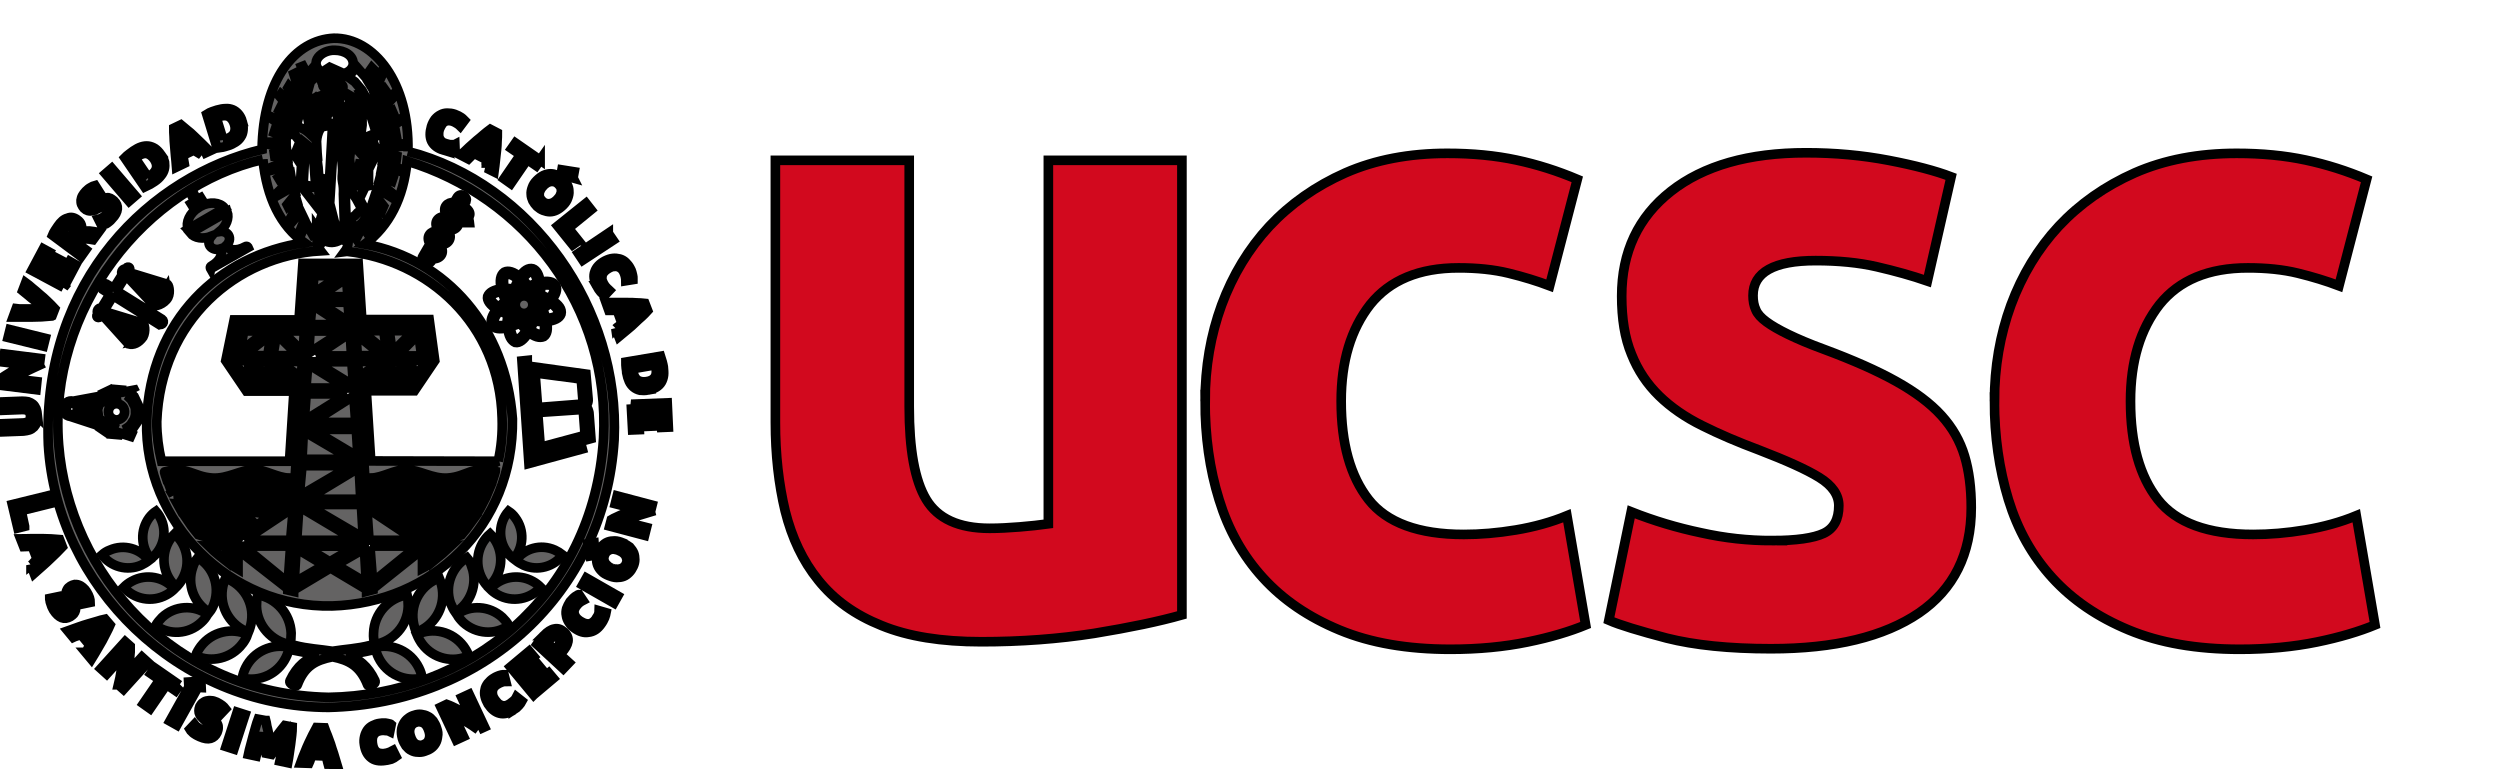
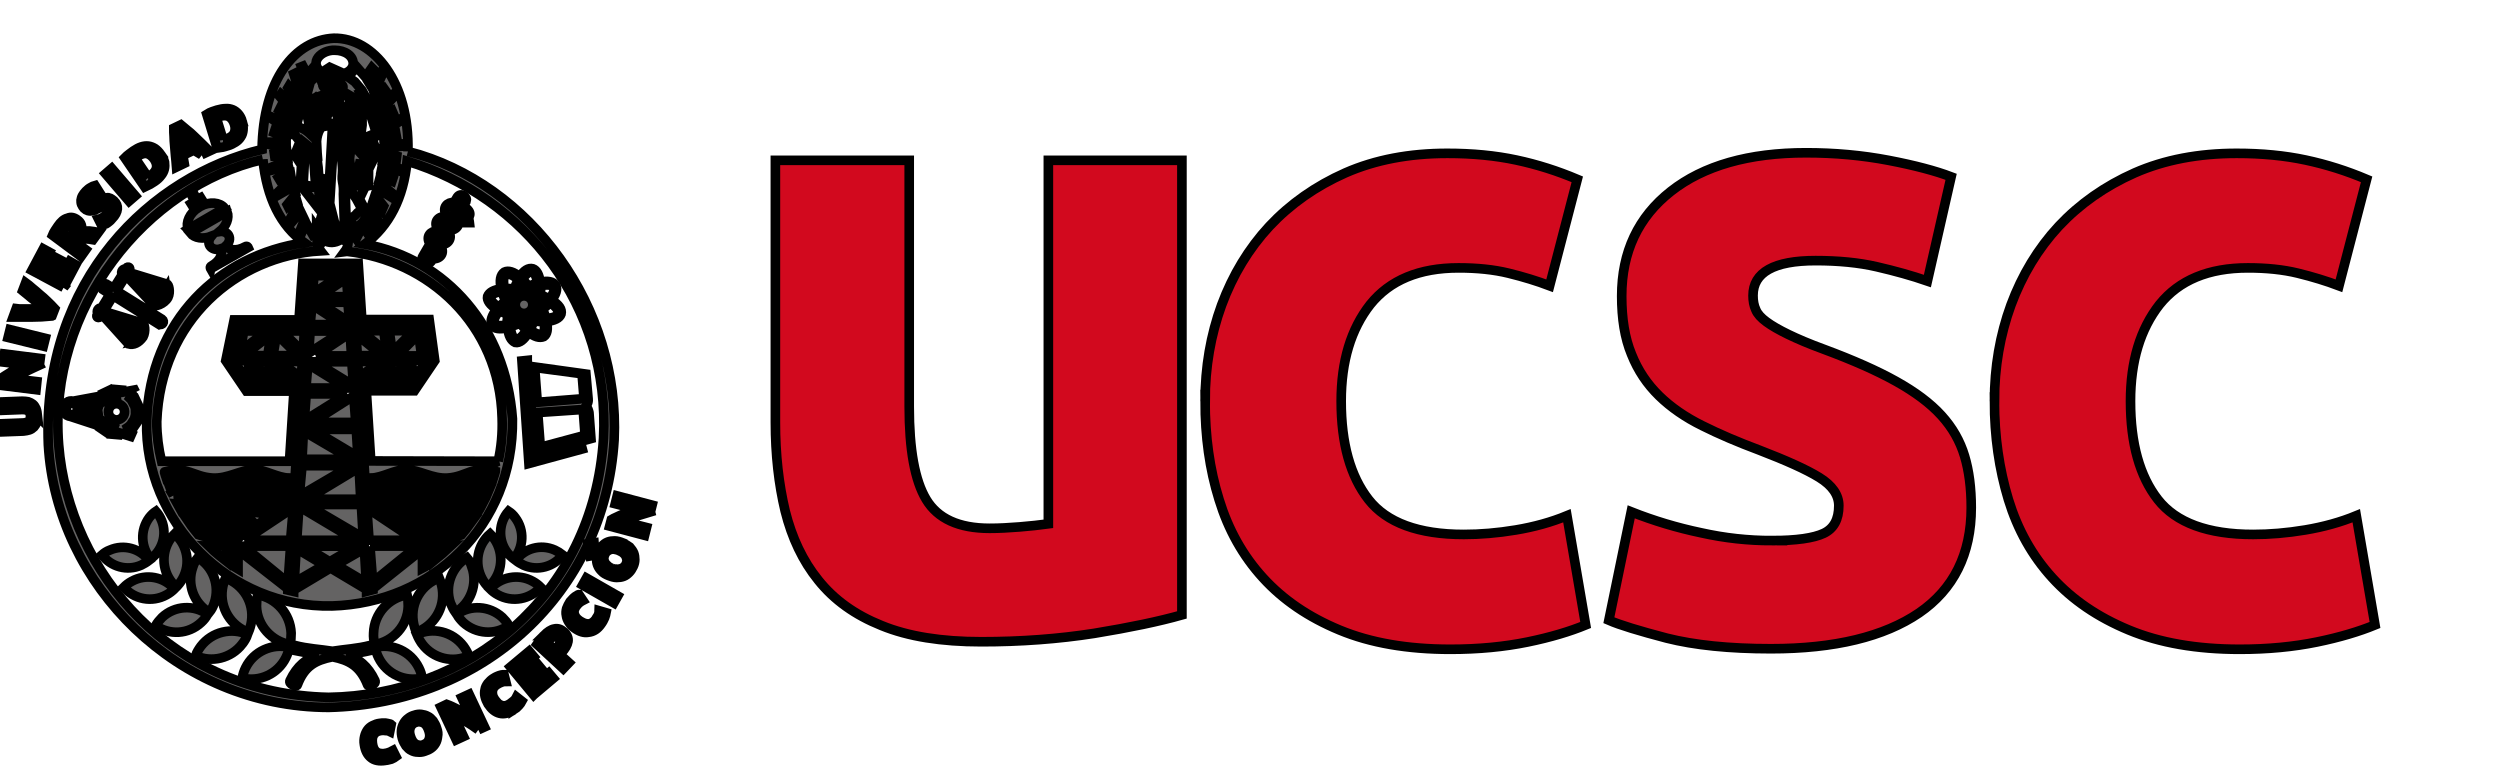
<svg xmlns="http://www.w3.org/2000/svg" width="260" height="80" fill="none">
  <g>
    <title>Layer 1</title>
    <g stroke="null" id="svg_16">
      <path stroke="null" id="svg_1" fill="#D2091E" d="m184.262,56.223c2.557,0 4.359,-0.262 5.405,-0.756c1.047,-0.494 1.569,-1.453 1.569,-2.877c0,-1.104 -0.668,-2.092 -2.034,-2.935c-1.366,-0.843 -3.458,-1.773 -6.248,-2.848c-2.179,-0.814 -4.155,-1.656 -5.899,-2.528c-1.773,-0.872 -3.283,-1.918 -4.504,-3.109c-1.249,-1.22 -2.209,-2.644 -2.877,-4.33c-0.697,-1.685 -1.017,-3.69 -1.017,-6.044c0,-4.591 1.715,-8.224 5.115,-10.897c3.399,-2.673 8.107,-4.01 14.064,-4.01c2.964,0 5.842,0.262 8.573,0.785c2.731,0.523 4.911,1.104 6.509,1.714l-2.47,10.839c-1.599,-0.552 -3.372,-1.046 -5.26,-1.482c-1.889,-0.436 -4.01,-0.639 -6.364,-0.639c-4.329,0 -6.508,1.22 -6.508,3.632c0,0.552 0.086,1.046 0.29,1.482c0.175,0.436 0.553,0.843 1.105,1.25c0.552,0.407 1.307,0.843 2.267,1.308c0.959,0.465 2.179,0.988 3.69,1.54c3.051,1.133 5.551,2.238 7.527,3.342c1.976,1.104 3.545,2.267 4.707,3.545c1.163,1.279 1.947,2.673 2.412,4.214c0.465,1.54 0.697,3.342 0.697,5.376c0,4.824 -1.831,8.485 -5.434,10.955c-3.633,2.47 -8.776,3.72 -15.401,3.72c-4.329,0 -7.962,-0.378 -10.839,-1.104c-2.877,-0.756 -4.882,-1.366 -6.015,-1.86l2.325,-11.275c2.354,0.93 4.766,1.656 7.265,2.179c2.47,0.552 4.912,0.814 7.352,0.814zm-61.343,7.73c-2.353,0.668 -5.405,1.308 -9.124,1.918c-3.72,0.581 -7.643,0.872 -11.74,0.872c-4.155,0 -7.614,-0.552 -10.374,-1.685c-2.761,-1.104 -4.94,-2.673 -6.567,-4.708c-1.627,-2.005 -2.761,-4.417 -3.458,-7.207c-0.668,-2.79 -1.017,-5.87 -1.017,-9.212l0,-27.257l13.919,0l0,25.601c0,4.475 0.581,7.701 1.773,9.677c1.191,1.976 3.371,2.993 6.597,2.993c0.988,0 2.005,-0.058 3.108,-0.145c1.105,-0.087 2.121,-0.203 2.993,-0.32l0,-37.806l13.89,0l0,47.279zm84.503,-22.23c0,-3.545 0.581,-6.887 1.715,-9.996c1.162,-3.138 2.819,-5.87 4.968,-8.195c2.179,-2.325 4.824,-4.184 7.904,-5.55c3.109,-1.366 6.655,-2.034 10.607,-2.034c2.615,0 4.998,0.232 7.177,0.697c2.179,0.465 4.272,1.133 6.335,2.005l-2.877,11.071c-1.307,-0.494 -2.731,-0.93 -4.271,-1.308c-1.541,-0.378 -3.284,-0.552 -5.202,-0.552c-4.097,0 -7.148,1.279 -9.183,3.807c-2.005,2.557 -3.022,5.899 -3.022,10.054c0,4.417 0.96,7.817 2.848,10.229c1.889,2.412 5.201,3.632 9.909,3.632c1.685,0 3.486,-0.145 5.405,-0.465c1.918,-0.32 3.691,-0.814 5.318,-1.482l1.947,11.362c-1.627,0.668 -3.633,1.279 -6.044,1.773c-2.412,0.494 -5.085,0.756 -8.021,0.756c-4.474,0 -8.311,-0.668 -11.536,-2.005c-3.226,-1.337 -5.87,-3.138 -7.962,-5.434c-2.093,-2.296 -3.603,-4.998 -4.563,-8.136c-0.959,-3.167 -1.453,-6.567 -1.453,-10.229zm-82.091,0c0,-3.545 0.581,-6.887 1.715,-9.996c1.162,-3.138 2.819,-5.87 4.968,-8.195c2.179,-2.325 4.824,-4.184 7.904,-5.55c3.109,-1.366 6.655,-2.034 10.607,-2.034c2.615,0 4.998,0.232 7.177,0.697c2.179,0.465 4.272,1.133 6.336,2.005l-2.878,11.071c-1.307,-0.494 -2.731,-0.93 -4.271,-1.308c-1.54,-0.378 -3.284,-0.552 -5.201,-0.552c-4.097,0 -7.149,1.279 -9.183,3.807c-2.005,2.557 -3.022,5.899 -3.022,10.054c0,4.417 0.959,7.817 2.847,10.229c1.889,2.412 5.201,3.632 9.909,3.632c1.685,0 3.486,-0.145 5.405,-0.465c1.918,-0.32 3.691,-0.814 5.318,-1.482l1.947,11.362c-1.627,0.668 -3.632,1.279 -6.044,1.773c-2.412,0.494 -5.085,0.756 -8.021,0.756c-4.474,0 -8.311,-0.668 -11.536,-2.005c-3.225,-1.337 -5.87,-3.138 -7.962,-5.434c-2.093,-2.296 -3.603,-4.998 -4.563,-8.136c-0.988,-3.167 -1.453,-6.567 -1.453,-10.229z" />
      <path stroke="null" id="svg_2" fill="#646363" d="m11.507,32.889l2.615,1.627l0.436,-0.726l-3.051,-0.901zm5.783,-2.906l-0.901,1.453c0.697,-0.174 1.017,-0.785 0.901,-1.453zm-3.255,-1.162l2.644,1.656l0.436,-0.726l-3.08,-0.93zm-0.145,0.232l2.179,2.354l0.436,-0.697l-2.615,-1.656zm0.843,4.998l-0.93,1.453c0.697,-0.145 1.075,-0.872 0.93,-1.453zm-3.371,-0.93l2.179,2.354l0.436,-0.726l-2.615,-1.627zm5.173,0.61l-4.504,-2.819l-0.378,0.029l-0.785,1.279l0.058,0.203l3.807,1.162c0.349,0 0.436,0.901 0.145,1.453c-0.465,0.639 -0.988,0.872 -1.511,0.727l-2.673,-2.964l-0.174,0.029l-0.087,0.116c-0.291,0.232 -0.523,-0.087 -0.232,-0.32c-0.232,-0.203 0.029,-0.697 0.349,-0.581l0.785,-1.279c-0.087,-0.145 -0.116,-0.262 -0.116,-0.32l-0.581,-0.378c-0.32,-0.349 0.087,-0.697 0.378,-0.552l0.581,0.349c0.087,-0.029 0.203,-0.029 0.32,-0.029l0.785,-1.25c-0.174,-0.378 0.116,-0.668 0.378,-0.61c0.116,-0.32 0.494,-0.232 0.407,0.087l-0.087,0.116c0.029,0.058 0.058,0.145 0.058,0.174l3.894,1.191c0.174,-0.029 0.407,0.814 0.116,1.395c-0.378,0.697 -1.424,1.017 -1.511,0.756l-2.732,-2.935c-0.087,0.029 -0.145,0.058 -0.203,0.029l-0.814,1.279c0.087,0.087 0.116,0.174 0.116,0.32l4.533,2.819c0.32,0.232 0.029,0.668 -0.32,0.523z" />
      <path stroke="null" id="svg_3" fill="#646363" d="m12.495,43.583c0.407,-0.203 0.581,-0.697 0.378,-1.133c-0.203,-0.407 -0.697,-0.581 -1.133,-0.378c-0.407,0.203 -0.581,0.697 -0.378,1.133c0.232,0.407 0.726,0.581 1.133,0.378zm-4.446,-1.046c0,-0.32 -0.262,-0.581 -0.581,-0.581c-0.32,0 -0.581,0.262 -0.581,0.581c0,0.32 0.262,0.581 0.581,0.581c0.32,0 0.581,-0.262 0.581,-0.581zm2.383,1.511l0.203,0.058l1.598,0.523l-3.923,-2.15c0,0.32 -0.116,0.552 -0.378,0.726l2.499,0.843zm-1.54,-1.54l1.366,-0.523l2.208,-0.872l-2.296,0.436l-2.15,0.407l0.087,0.116l0.785,0.436zm0.32,0.145l0.581,0.32l0.436,0.232l-0.029,-0.203l-0.378,-0.029l0,-0.581l-0.61,0.262zm1.046,-0.407l-0.232,0.087l0.203,0l0.029,-0.087zm3.836,-1.453l-0.523,0.203l0.145,0.116l-0.203,0.32c0.087,0.087 0.174,0.174 0.232,0.291l0.349,-0.174l0.291,0.61l-0.349,0.174c0.029,0.116 0.058,0.232 0.058,0.349l0.407,0.029l-0.058,0.668l-0.407,-0.029c-0.029,0.116 -0.058,0.232 -0.116,0.32l0.349,0.232l-0.378,0.552l-0.349,-0.232c-0.087,0.087 -0.174,0.174 -0.262,0.232l0.174,0.349l-0.203,0.087l0.436,0.232l-0.116,0.262l-1.279,-0.407l-0.029,0.232l-0.668,-0.058l0.029,-0.407c-0.116,-0.029 -0.232,-0.058 -0.32,-0.116l-0.232,0.32l-0.552,-0.378l0.116,-0.174l-3.284,-1.075c-1.25,-0.174 -0.785,-1.86 0.262,-1.598l3.284,-0.61l-0.116,-0.232l0.61,-0.291l0.174,0.349c0.116,-0.029 0.232,-0.058 0.349,-0.058l0.029,-0.378l0.668,0.058l-0.029,0.262l1.395,-0.262l0.116,0.232zm-6.8,1.773c0,0.116 0.087,0.203 0.203,0.203c0.116,0 0.203,-0.087 0.203,-0.203c0,-0.116 -0.087,-0.203 -0.203,-0.203c-0.116,0 -0.203,0.087 -0.203,0.203zm-0.203,0c0,-0.203 0.174,-0.378 0.378,-0.378c0.203,0 0.378,0.174 0.378,0.378c0,0.203 -0.174,0.378 -0.378,0.378c-0.203,0 -0.378,-0.174 -0.378,-0.378z" />
      <path stroke="null" id="svg_4" fill="#646363" d="m21.91,27.949c0,0 -0.116,-0.203 0.087,-0.291c0.988,-0.581 1.162,-1.308 0.93,-1.773c-0.436,0.145 -0.901,0 -1.104,-0.32c-0.174,-0.291 -0.116,-0.668 0.145,-0.988c-0.843,0.32 -1.744,0.203 -2.179,-0.349l3.836,-2.208c0.232,0.668 -0.087,1.482 -0.785,2.063c0.378,-0.058 0.756,0.087 0.93,0.378c0.203,0.349 0.087,0.785 -0.261,1.104c0.291,0.407 1.017,0.639 2.005,0.087c0.203,-0.116 0.291,0.087 0.291,0.087l-3.894,2.208zm-2.354,-4.097c-0.262,-0.726 0.174,-1.685 1.075,-2.267l-0.232,-0.407l-0.378,0.232l-0.145,-0.232l0.378,-0.232l-0.203,-0.407l0.232,-0.145l0.203,0.378l0.378,-0.203l0.145,0.232l-0.378,0.232l0.232,0.407c0.959,-0.494 2.005,-0.407 2.499,0.203l-3.807,2.208z" />
      <path stroke="null" id="svg_5" fill="#646363" d="m30.919,71.247c-0.087,0.232 -0.93,-0.087 -0.756,-0.465c0.726,-1.54 1.744,-2.296 2.906,-2.702c-0.785,-0.116 -1.627,-0.262 -2.586,-0.465c-0.262,-0.058 -0.116,-0.581 0.174,-0.494c1.308,0.349 2.644,0.407 3.923,0.61c1.25,-0.203 2.586,-0.262 3.923,-0.61c0.291,-0.087 0.436,0.436 0.174,0.494c-0.959,0.233 -1.831,0.349 -2.586,0.465c1.162,0.407 2.179,1.162 2.906,2.702c0.174,0.378 -0.639,0.697 -0.756,0.465c-0.785,-2.005 -1.947,-2.586 -3.661,-2.935c-1.744,0.349 -2.906,0.93 -3.661,2.935z" />
      <path stroke="null" id="svg_6" fill="#646363" d="m46,61.25c0.291,2.005 -0.901,3.865 -2.702,4.504c-0.145,-0.349 -0.262,-0.726 -0.32,-1.133c-0.291,-2.005 0.901,-3.865 2.702,-4.504c0.145,0.349 0.262,0.726 0.32,1.133zm3.08,-2.267c0.61,1.802 -0.145,3.749 -1.714,4.708c-0.203,-0.291 -0.378,-0.639 -0.523,-0.988c-0.61,-1.802 0.145,-3.749 1.715,-4.708c0.232,0.262 0.407,0.61 0.523,0.988zm2.528,-2.615c0.872,1.598 0.494,3.545 -0.814,4.678c-0.262,-0.232 -0.465,-0.523 -0.639,-0.843c-0.872,-1.598 -0.494,-3.545 0.814,-4.678c0.232,0.232 0.465,0.523 0.639,0.843zm1.976,-2.528c0.988,1.308 0.872,3.109 -0.145,4.272c-0.262,-0.174 -0.494,-0.407 -0.697,-0.668c-0.988,-1.308 -0.872,-3.109 0.145,-4.272c0.262,0.174 0.494,0.378 0.697,0.668zm-9.677,13.135c-0.232,-0.32 -0.407,-0.639 -0.552,-0.988c1.656,-0.785 3.69,-0.32 4.853,1.221c0.232,0.32 0.407,0.639 0.552,0.988c-1.656,0.785 -3.69,0.32 -4.853,-1.22zm4.272,-2.238c-0.262,-0.262 -0.494,-0.523 -0.668,-0.843c1.424,-1.017 3.4,-0.901 4.737,0.32c0.262,0.262 0.494,0.523 0.668,0.843c-1.424,1.017 -3.4,0.901 -4.737,-0.32zm3.603,-2.877c-0.32,-0.174 -0.581,-0.378 -0.814,-0.61c1.075,-1.25 2.935,-1.627 4.446,-0.785c0.32,0.174 0.581,0.378 0.814,0.61c-1.075,1.25 -2.935,1.627 -4.446,0.785zm2.673,-3.08c-0.291,-0.145 -0.552,-0.291 -0.814,-0.494c0.901,-1.25 2.586,-1.744 4.068,-1.075c0.291,0.145 0.552,0.291 0.814,0.494c-0.93,1.25 -2.615,1.714 -4.068,1.075zm-12.001,4.272c-0.058,2.034 -1.569,3.661 -3.487,3.981c-0.087,-0.378 -0.145,-0.785 -0.116,-1.191c0.058,-2.034 1.569,-3.661 3.487,-3.981c0.087,0.378 0.116,0.785 0.116,1.191zm-3.08,5.347c-0.174,-0.349 -0.291,-0.697 -0.349,-1.075c1.773,-0.436 3.69,0.407 4.533,2.121c0.174,0.349 0.291,0.697 0.349,1.075c-1.773,0.436 -3.69,-0.407 -4.533,-2.121z" />
      <path stroke="null" id="svg_7" fill="#646363" d="m23.131,61.25c0.058,-0.407 0.174,-0.785 0.32,-1.133c1.831,0.668 2.993,2.528 2.702,4.504c-0.058,0.407 -0.174,0.785 -0.32,1.133c-1.802,-0.639 -2.993,-2.499 -2.702,-4.504zm-3.08,-2.267c0.116,-0.378 0.291,-0.697 0.523,-0.988c1.569,0.93 2.325,2.877 1.714,4.708c-0.116,0.378 -0.291,0.697 -0.523,0.988c-1.598,-0.959 -2.354,-2.906 -1.714,-4.708zm-2.528,-2.615c0.174,-0.32 0.407,-0.61 0.639,-0.843c1.308,1.133 1.714,3.08 0.814,4.678c-0.174,0.32 -0.407,0.61 -0.639,0.843c-1.308,-1.133 -1.685,-3.08 -0.814,-4.678zm-2.005,-2.528c0.203,-0.262 0.436,-0.494 0.697,-0.668c1.046,1.191 1.133,2.964 0.145,4.272c-0.203,0.262 -0.436,0.494 -0.697,0.668c-1.017,-1.191 -1.104,-2.964 -0.145,-4.272zm9.677,13.135c-1.162,1.511 -3.196,1.976 -4.853,1.22c0.116,-0.349 0.32,-0.668 0.552,-0.988c1.162,-1.511 3.196,-1.976 4.853,-1.221c-0.116,0.349 -0.32,0.697 -0.552,0.988zm-4.272,-2.238c-1.337,1.25 -3.313,1.337 -4.737,0.32c0.174,-0.291 0.407,-0.581 0.668,-0.843c1.337,-1.25 3.313,-1.337 4.737,-0.32c-0.174,0.32 -0.378,0.581 -0.668,0.843zm-3.603,-2.877c-1.511,0.843 -3.371,0.465 -4.446,-0.785c0.232,-0.232 0.494,-0.436 0.814,-0.61c1.511,-0.843 3.371,-0.465 4.446,0.785c-0.232,0.232 -0.494,0.436 -0.814,0.61zm-2.644,-3.08c-1.453,0.639 -3.138,0.174 -4.068,-1.075c0.232,-0.203 0.494,-0.378 0.814,-0.494c1.453,-0.639 3.138,-0.174 4.068,1.075c-0.262,0.203 -0.523,0.349 -0.814,0.494zm12.001,4.272c0,-0.407 0.029,-0.814 0.116,-1.191c1.918,0.32 3.4,1.976 3.487,3.981c0,0.407 -0.029,0.814 -0.116,1.191c-1.918,-0.32 -3.429,-1.976 -3.487,-3.981zm3.051,5.347c-0.843,1.714 -2.761,2.557 -4.533,2.121c0.058,-0.349 0.174,-0.726 0.349,-1.075c0.843,-1.714 2.761,-2.557 4.533,-2.121c-0.058,0.378 -0.174,0.726 -0.349,1.075z" />
-       <path stroke="null" id="svg_8" fill="#646363" d="m55.851,42.914c0.058,0.145 0.116,0.32 0.116,0.581l0.232,3.022l4.649,-1.25l-0.174,-2.296c0,-0.465 -0.552,-0.349 -0.552,-0.349l-4.272,0.291zm-0.203,-4.126l0.232,3.051c0.058,0.262 -0.087,0.552 -0.087,0.552l4.446,-0.349c0.378,0 0.378,-0.465 0.378,-0.465l-0.174,-2.15l-4.795,-0.639zm-0.814,-1.308l0.349,4.853c0.145,0 0.145,-0.465 0.145,-0.465l-0.261,-3.778l5.87,0.814l0.232,2.615c0.058,0.378 -0.262,0.785 -0.262,0.785c0.232,0 0.349,0.61 0.349,0.61l0.203,2.702l-5.783,1.598l-0.262,-3.632c0,-0.378 -0.145,-0.523 -0.145,-0.523l0.291,4.475l4.853,-1.395l0.145,0.552l-5.55,1.511l-0.726,-10.665l0.552,-0.058z" />
+       <path stroke="null" id="svg_8" fill="#646363" d="m55.851,42.914c0.058,0.145 0.116,0.32 0.116,0.581l0.232,3.022l4.649,-1.25l-0.174,-2.296c0,-0.465 -0.552,-0.349 -0.552,-0.349l-4.272,0.291zm-0.203,-4.126l0.232,3.051l4.446,-0.349c0.378,0 0.378,-0.465 0.378,-0.465l-0.174,-2.15l-4.795,-0.639zm-0.814,-1.308l0.349,4.853c0.145,0 0.145,-0.465 0.145,-0.465l-0.261,-3.778l5.87,0.814l0.232,2.615c0.058,0.378 -0.262,0.785 -0.262,0.785c0.232,0 0.349,0.61 0.349,0.61l0.203,2.702l-5.783,1.598l-0.262,-3.632c0,-0.378 -0.145,-0.523 -0.145,-0.523l0.291,4.475l4.853,-1.395l0.145,0.552l-5.55,1.511l-0.726,-10.665l0.552,-0.058z" />
      <path stroke="null" id="svg_9" fill="#646363" d="m44.925,25.595l-0.668,1.191c-0.145,0.145 0.203,0.407 0.349,0.232l0.668,-1.133c-0.058,-0.087 -0.203,-0.145 -0.349,-0.291zm0.843,-1.453l-0.523,0.872c0.058,0.145 0.174,0.145 0.32,0.291l0.494,-0.872c-0.029,-0.145 -0.174,-0.203 -0.291,-0.291zm0.872,-1.511l-0.523,0.93c0.029,0.087 0.203,0.145 0.32,0.262l0.523,-0.93c-0.087,-0.116 -0.232,-0.174 -0.32,-0.262zm0.32,-0.552c0.058,0.116 0.174,0.174 0.32,0.262l0.843,-1.482c0.087,-0.203 -0.262,-0.378 -0.349,-0.203l-0.814,1.424zm0.552,0.494c0.465,0.639 0.058,1.395 -0.785,1.366l-0.087,0.145c0.465,0.639 -0.029,1.395 -0.756,1.337l-0.087,0.116c0.552,0.814 -0.087,1.453 -0.785,1.366c-0.203,0.465 -0.494,0.61 -0.843,0.407c-0.262,-0.203 -0.349,-0.407 -0.203,-0.639l0.756,-1.308c-0.494,-0.785 0.087,-1.366 0.756,-1.337l0.087,-0.116c-0.61,-0.901 0.145,-1.482 0.785,-1.366l0.087,-0.145c-0.523,-0.814 0.116,-1.424 0.785,-1.337l0.349,-0.581c0.174,-0.232 0.407,-0.262 0.639,-0.145c0.261,0.174 0.349,0.378 0.262,0.61l-0.291,0.494c0.145,0.087 0.262,0.174 0.262,0.174c0.378,0.291 0.494,0.581 0.378,0.843c0,0 -0.058,0.087 -0.058,0.174c0.029,0.087 -0.029,0.145 -0.029,0.145c0.058,0.116 0.087,0.378 0.087,0.378l-0.145,0c0.029,-0.058 -0.058,-0.349 -0.058,-0.349c-0.203,-0.029 -0.349,-0.32 -0.378,-0.349c-0.029,-0.029 -0.116,-0.145 -0.116,-0.145l-0.058,-0.145c0,-0.145 -0.145,-0.291 -0.145,-0.291l-0.407,0.697z" />
      <path stroke="null" id="svg_10" fill="#646363" d="m52.858,32.424l0.058,-0.465l0.058,-0.436l0.058,-0.232l-0.029,0.145l-0.087,0.523l-0.203,-0.407c-0.203,0.174 -0.407,0.349 -0.581,0.523c0.203,0.116 0.465,0.232 0.726,0.349zm2.121,-2.644c0.32,-0.145 0.639,-0.262 0.901,-0.32c-0.058,-0.697 -0.262,-1.104 -0.581,-1.162c-0.291,-0.058 -0.639,0.232 -0.988,0.756c0.233,0.203 0.436,0.436 0.668,0.726zm-2.15,1.279l0.378,-0.291l0.407,-0.291l0.174,-0.087l-0.116,0l-0.058,0.116l-0.407,0.291l0.145,-0.436c-0.291,-0.029 -0.552,-0.029 -0.785,-0.029c0.058,0.203 0.145,0.465 0.261,0.726zm1.25,2.557c-0.349,0.145 -0.668,0.262 -0.988,0.349c0.029,0.726 0.232,1.162 0.552,1.308c0.32,0.058 0.726,-0.291 1.133,-0.959c-0.232,-0.174 -0.465,-0.407 -0.697,-0.697zm2.121,-1.249l-0.407,0.291l0.116,-0.436l0.145,-0.145l-0.058,-0.145l-0.058,0.232l-0.145,0.494l-0.145,0.436c0.291,0.029 0.552,0.058 0.814,0.058c-0.058,-0.262 -0.174,-0.494 -0.262,-0.785zm-3.051,0.174l0,-0.116l0,0.116zm-0.93,-2.208c-0.639,0.058 -1.046,0.232 -1.191,0.552c-0.058,0.291 0.262,0.697 0.843,1.075c0.203,-0.203 0.436,-0.436 0.697,-0.668c-0.145,-0.349 -0.262,-0.668 -0.349,-0.959zm3.022,0.32c-0.174,-0.058 -0.378,-0.116 -0.581,-0.145l-0.349,-0.058c-0.203,0.116 -0.407,0.232 -0.61,0.349l-0.232,0.174c-0.058,0.232 -0.145,0.465 -0.203,0.726l-0.029,0.232c0.087,0.174 0.203,0.378 0.32,0.552l0.203,0.262c0.174,0.058 0.349,0.116 0.552,0.145l0.436,0.087l0.407,-0.232l0.407,-0.291l0.116,-0.436l0.087,-0.552c-0.087,-0.145 -0.174,-0.32 -0.262,-0.465l-0.262,-0.349zm0.61,0.203l-0.145,-0.058l0.087,0.174l0.058,-0.116zm1.046,0.465c-0.232,-0.116 -0.465,-0.232 -0.756,-0.349c-0.029,0.145 -0.058,0.32 -0.087,0.494l0.203,0.407c0.262,-0.174 0.465,-0.378 0.639,-0.552zm1.133,1.22c0.058,-0.32 -0.262,-0.697 -0.843,-1.075c-0.203,0.232 -0.465,0.465 -0.756,0.697c0.145,0.349 0.262,0.639 0.349,0.93c0.756,0 1.191,-0.203 1.25,-0.552zm-1.831,-1.889c0.349,0.145 0.668,0.291 0.93,0.436c0.465,-0.552 0.581,-0.959 0.407,-1.22c-0.174,-0.262 -0.639,-0.291 -1.308,-0.145c0,0.262 0,0.581 -0.029,0.93zm-0.756,-0.261l0.436,0.145c0.029,-0.262 0.029,-0.523 0.029,-0.756c-0.232,0.058 -0.465,0.145 -0.726,0.262l0.262,0.349zm-0.639,-0.203l0.145,0.029l-0.145,-0.029zm-1.017,-0.116l0.465,0.058l0.436,-0.203c-0.174,-0.232 -0.349,-0.407 -0.523,-0.581c-0.145,0.203 -0.262,0.436 -0.378,0.726zm-1.308,-0.058c0.291,-0.029 0.61,0 0.988,0.029c0.145,-0.349 0.291,-0.668 0.436,-0.959c-0.581,-0.523 -1.017,-0.668 -1.308,-0.465c-0.262,0.174 -0.291,0.697 -0.116,1.395zm0.349,2.702c-0.32,-0.145 -0.639,-0.262 -0.872,-0.407c-0.465,0.552 -0.668,0.988 -0.552,1.308c0.174,0.262 0.668,0.32 1.395,0.145c-0.029,-0.32 -0.029,-0.639 0.029,-1.046zm0.727,0.262l-0.436,-0.145c-0.029,0.32 -0.029,0.581 -0.029,0.843c0.232,-0.087 0.523,-0.174 0.785,-0.291l-0.32,-0.407zm0.726,0.203l-0.174,-0.058l0.058,0.116l0.116,-0.058zm0.959,0.174l-0.465,-0.087l0.436,-0.232l0.174,0l0.058,-0.145l-0.232,0.145c-0.174,0.087 -0.32,0.174 -0.465,0.262l-0.407,0.203c0.203,0.232 0.378,0.407 0.552,0.581c0.145,-0.203 0.232,-0.465 0.349,-0.726zm1.308,0.087c-0.291,0 -0.639,0 -1.017,-0.058c-0.116,0.32 -0.262,0.61 -0.407,0.872c0.494,0.436 0.93,0.581 1.25,0.465c0.262,-0.116 0.32,-0.61 0.174,-1.279zm1.802,-0.785c-0.145,0.436 -0.697,0.697 -1.511,0.785c0.174,0.785 0.058,1.337 -0.291,1.569c-0.436,0.174 -0.959,0.029 -1.569,-0.465c-0.465,0.785 -0.959,1.162 -1.395,1.075c-0.436,-0.203 -0.697,-0.697 -0.785,-1.54c-0.843,0.203 -1.424,0.116 -1.656,-0.262c-0.174,-0.465 0,-1.017 0.523,-1.656c-0.697,-0.436 -1.046,-0.93 -0.959,-1.337c0.174,-0.436 0.668,-0.697 1.424,-0.785c-0.203,-0.872 -0.087,-1.453 0.32,-1.744c0.407,-0.203 0.988,-0.029 1.598,0.494c0.436,-0.668 0.901,-0.959 1.366,-0.843c0.407,0.145 0.668,0.639 0.756,1.395c0.814,-0.174 1.395,-0.058 1.627,0.349c0.203,0.407 0.029,0.93 -0.436,1.511c0.785,0.494 1.104,0.959 0.988,1.453zm-3.632,-1.86c0.494,0.116 0.785,0.61 0.668,1.104c-0.116,0.494 -0.61,0.785 -1.104,0.668c-0.494,-0.116 -0.785,-0.61 -0.668,-1.104c0.116,-0.494 0.61,-0.785 1.104,-0.668z" />
      <path stroke="null" id="svg_11" fill="#646363" d="m33.272,7.695c-0.291,-0.232 -0.494,-0.494 -0.581,-0.785l-0.726,0.843l-0.465,-0.872l-0.145,0.058l0.436,1.075l-0.407,0.639l-0.959,-1.366l0.639,2.005l-0.203,0.581l-0.814,-0.901l-0.087,0.145l0.756,1.017l-0.291,0.668l-1.191,-1.017l-0.145,0.232l1.133,1.366l-0.087,0.552l-1.017,-0.639l-0.087,0.174l1.017,0.785l-0.116,0.61l-1.598,-0.668l-0.087,0.145l1.598,1.046l-0.058,0.552l-1.191,-0.407l-0.087,0.262l1.25,0.494l0,0.494l-1.976,0l0.029,0.203l1.976,0.407l0.058,0.523l-1.308,0.116l0.029,0.203l1.308,-0.058l0.058,0.494l-1.918,0.814l0.058,0.262l1.918,-0.465l0.145,0.552l-1.162,0.668l0.087,0.145l1.162,-0.552l0.087,0.523l-1.569,1.54l0.116,0.174l1.627,-0.93l0.261,0.814l-0.872,1.075l0.058,0.116l0.843,-0.843l0.203,0.697l-0.988,1.86l0.174,0.203l1.104,-1.308l0.407,0.843l-0.523,1.279l0.203,0.116l0.465,-1.075l0.668,1.162c0.145,-0.116 0.32,-0.232 0.494,-0.32c-0.029,-0.116 -0.058,-0.233 -0.058,-0.378c0.087,0.116 0.116,0.232 0.145,0.32c0.203,-0.116 0.436,-0.203 0.668,-0.262l-0.639,-0.116l0.436,-1.395l-2.296,-2.964l0.116,-2.034l-0.087,-0.174l-0.087,-0.116l-0.523,-0.814l0.552,-1.366l-0.843,-1.075c1.162,-4.097 1.017,-4.649 2.906,-5.957zm0.203,-0.145c0.232,-0.174 0.494,-0.349 0.814,-0.552l1.424,0.639c0.436,-0.058 0.901,-0.378 1.017,-0.901c0.087,-0.93 -0.872,-1.511 -1.918,-1.511c-1.337,-0.058 -2.79,1.25 -1.337,2.325zm-0.174,16.709c0.203,0.232 0.523,0.407 0.872,0.465c-0.145,-0.116 -0.203,-0.174 -0.203,-0.262c-0.087,-0.029 -0.145,-0.087 -0.116,-0.203c-0.029,0 -0.029,-0.145 -0.029,-0.145l-0.029,-0.291c-0.203,0.116 -0.378,0.262 -0.494,0.436zm0.959,0.494c0.087,0 0.203,0.029 0.32,0.029c0.581,-0.029 1.046,-0.261 1.279,-0.639c-0.116,-0.145 -0.262,-0.262 -0.436,-0.349l-0.668,0.058l-0.378,0.843l-0.116,0.058zm1.714,-0.901c0.436,0.232 0.756,0.523 1.075,0.959l0.668,-1.308l0.639,0.959l0.174,-0.291l-0.523,-1.22l0.32,-0.726l1.075,1.482l0.174,-0.232l-0.988,-1.918l0.262,-0.785l0.872,1.075l0.174,-0.407l-0.872,-1.133l0.232,-0.697l1.598,0.988l0.116,-0.349l-1.569,-1.308l0.174,-0.668l1.191,0.552l0.087,-0.262l-1.22,-0.697l0.087,-0.436l1.976,0.407l0.058,-0.232l-1.976,-0.756l0.087,-0.552l1.366,0.174l0.029,-0.232l-1.366,-0.349l0,-0.465l2.063,-0.232l0,-0.232l-2.005,0l-0.029,-0.552l1.279,-0.32l-0.058,-0.32l-1.25,0.232l-0.029,-0.436l1.715,-0.93l-0.116,-0.203l-1.656,0.61l-0.058,-0.407l1.133,-0.872l-0.087,-0.203l-1.075,0.668l-0.145,-0.639l1.395,-1.54l-0.174,-0.145l-1.366,1.191l-0.203,-0.61l0.872,-1.046l-0.145,-0.203l-0.872,0.785l-0.174,-0.407l0.872,-1.918l-0.203,-0.116l-1.017,1.337l-0.32,-0.523l0.581,-1.191l-0.145,-0.145l-0.668,0.959l-1.017,-1.162c-0.116,0.465 -0.436,0.814 -0.93,1.046l0.843,0.61l0.727,0.872l0.959,1.714l0.93,2.906l-0.843,0.349l0.523,1.482l-0.872,1.773l0,1.714l-0.349,0.087l-0.61,1.279l0.639,1.191c0.116,0.145 0.174,0.291 0.145,0.436c-0.349,1.017 -1.075,1.511 -2.179,1.453l-0.291,0.029c0.145,0 0.233,0.029 0.291,0.058zm-0.901,-15.198c-0.116,-0.116 -0.174,-0.203 -0.145,-0.32c-0.203,-0.291 -0.465,-0.407 -0.814,-0.349c-0.262,-0.029 -0.378,0.058 -0.349,0.232l0.174,0.291c0.029,0.349 0.291,0.61 0.756,0.756c0.407,-0.087 0.552,-0.32 0.378,-0.61zm0.174,1.802c0.058,0.203 0.058,0.378 0.291,0.726c0.174,-0.087 0.494,0.349 0.726,0.668l0.029,-0.262c0.058,-0.291 0.058,-0.552 0,-0.785c0,-0.203 0.262,-0.61 0.378,-0.697l-0.843,-0.494l-0.203,0.378c-0.174,0.029 -0.262,0.116 -0.32,0.291c0.029,0.087 0,0.145 -0.058,0.174zm0.029,-1.511c-0.058,0.203 -0.32,0.436 -0.61,0.465c-0.262,0 -0.203,0.203 -1.598,0.668c0.349,0.465 0.581,0.697 0.465,1.017c0.203,0 0.145,-0.029 0.174,-0.145c0.029,-0.087 0.087,-0.262 0.116,-0.407c0,-0.116 0.029,-0.174 0.058,-0.262c0.087,-0.203 0.203,-0.349 0.32,-0.523c0.058,-0.087 0.116,-0.116 0.174,-0.029c0.029,0.029 0.029,0.116 0,0.262l-0.116,0.349c0.058,-0.058 0.116,-0.058 0.145,0c0.087,0.087 0.029,0.087 0.029,0.174c-0.116,0.378 -0.029,0.407 -0.291,0.756c0.116,0.029 0.174,0.087 0.116,0.203l-0.436,1.133c-0.029,0.087 -0.087,0.145 -0.145,0.232l0.436,-0.058l0.552,0.058l0.726,-0.116c-0.145,-0.232 -0.552,-0.988 -0.32,-1.133c-0.058,-0.087 -0.087,-0.174 -0.116,-0.262c-0.029,-0.058 -0.145,-0.232 -0.262,-0.465c-0.116,-0.378 0.116,-0.407 -0.116,-0.61c-0.087,-0.116 -0.145,-0.262 -0.174,-0.494c-0.058,-0.174 0.058,-0.262 0.203,-0.116c0.262,0.262 0.436,0.407 0.494,0.523c0.087,-0.203 0.174,-0.32 0.378,-0.378l0.116,-0.232c-0.087,-0.378 -0.291,-0.291 -0.32,-0.581l0,-0.029zm-1.366,14.733l0.029,0.378l0.058,-0.145l0,0.378l0.174,-0.291c0.029,-0.087 0.145,-0.058 0.116,0.029l-0.174,0.436l0.232,-0.378c0.029,-0.058 0.145,-0.058 0.116,0.058l-0.203,0.494l0.407,-0.814l-0.756,-0.145zm-1.889,-14.297c-0.291,0.349 -0.901,2.296 -1.25,4.01c0.32,-0.291 0.872,-0.058 1.627,0.668l-0.087,-0.465l-0.174,-0.465l-0.029,-0.349l-0.145,-0.697l-0.029,-2.179c0,-0.145 0.029,-0.32 0.087,-0.523zm5.463,0.32c0.61,2.005 0.116,1.162 0.174,3.313l-0.203,1.511l1.685,-0.697l-0.843,-2.673l-0.814,-1.453zm-0.93,1.075c0.029,0.32 0.029,0.581 0,0.785c-0.058,0.262 -0.058,0.465 -0.029,0.639l0.32,0.232c0.058,0.116 -0.029,0.203 -0.145,0.174c-0.203,-0.116 -0.407,-0.262 -0.552,-0.552c-0.203,-0.291 -0.378,-0.494 -0.523,-0.61l-0.378,0.378c0.407,1.075 0.726,1.482 1.25,1.685c0.32,0.058 0.552,-0.116 0.668,-0.552c0.029,-0.407 0.116,-0.814 0.145,-1.133c0.058,-0.552 0.029,-0.901 0.087,-1.133c-0.029,-0.145 -0.087,-0.262 -0.174,-0.378c-0.145,-0.058 -0.232,-0.087 -0.32,-0.058c-0.116,0.029 -0.232,0.203 -0.349,0.523zm-1.976,-1.017c0.029,0.174 0.087,0.291 0.145,0.436c0.145,0.145 0.174,0.262 0.145,0.349c-0.058,0.203 0,0.407 0.203,0.639c0.116,0.145 0.058,0.203 0.174,0.378l0.262,-0.291c-0.174,-0.262 -0.262,-0.494 -0.291,-0.668c-0.116,-0.232 -0.174,-0.407 -0.639,-0.843zm-0.523,1.54c0,-0.116 0.174,-0.232 0.203,-0.407c0,-0.116 0.087,-0.378 0.087,-0.378l-0.145,0.32c-0.116,-0.203 -0.029,-0.407 -0.029,-0.407l0.116,-0.378c0.029,-0.116 -0.232,0.232 -0.291,0.378c-0.029,0.116 -0.058,0.232 -0.058,0.232c0,0 -0.116,0.262 -0.116,0.378c0,0.116 -0.058,0.203 -0.058,0.203l0.291,0.058zm-0.61,0.087l-0.959,1.25c-0.116,0.378 0.087,0.785 0.61,0.639l0.494,-0.639l0.436,-1.104l-0.581,-0.145zm-0.988,0.901l0.843,-1.075c-0.029,-0.116 -0.029,-0.174 0.029,-0.232c0.029,-0.058 0,-0.116 -0.087,-0.203c-0.058,-0.145 -0.203,-0.349 -0.436,-0.61c-0.203,0.145 -0.349,0.639 -0.436,1.482l0.087,0.639zm-1.424,3.836l1.25,-0.755l-0.756,-0.61l-0.523,1.308l0.029,0.058zm1.802,3.342l-0.291,-3.952l-0.843,0.552l-0.174,3.138l1.308,0.262zm0.436,-6.044c-0.203,0.407 -0.32,0.814 -0.349,1.279c0.029,0.959 0.087,1.598 0.116,1.918c-0.087,0.233 0.058,0.494 0.087,1.366l0,1.337c0.029,0.639 0.087,1.22 0.232,1.831c0.087,0.145 0.203,0.407 0.349,0.785l0.174,-0.523c-0.174,-0.494 -0.32,-0.639 -0.349,-0.959l-0.116,-0.988l0,-0.756c0,-0.174 0.232,-0.232 0.232,0c0,0 0,0.174 0,0.407c0,0.232 0.058,0.872 0.087,1.191c0.029,0.32 0.232,0.756 0.232,0.756l0.203,-0.668l0.407,-7.236c-0.116,0 -0.32,-0.058 -0.32,-0.058c-0.145,-0.029 -0.407,0 -0.756,0.087l-0.232,0.232zm2.005,-0.349l-0.494,0.058l-0.494,8.02l0.61,2.412c0.407,-0.058 0.901,-0.087 1.482,-0.087c0.407,-0.058 0.32,-0.407 -0.087,-0.291c-0.378,0.087 -0.552,-0.029 -0.494,-0.32l-0.087,-2.673c0.029,-0.465 0,-0.901 -0.087,-1.279c-0.087,-0.378 0,-0.756 0,-1.191c0,-0.523 -0.087,-0.959 -0.087,-1.511c-0.029,-2.208 0.232,-2.702 -0.262,-3.138zm0.32,-0.058c-0.058,0.029 0.203,0.32 0.174,0.814l-0.029,1.656c0,0 0,1.25 0.058,1.569c0.087,0.32 0,1.337 0,1.337c0,0 0,0.494 0.087,0.697c0.087,0.232 0.029,1.104 0.029,1.395l0.087,2.325c0,0 0.726,-0.116 1.046,-0.523c0.32,-0.436 0.697,-0.349 0.697,-0.349l-0.697,-1.279c0,0 -0.436,-0.61 -0.494,-0.814c-0.058,-0.232 -0.116,-1.279 -0.116,-1.279l0,-1.25l-0.087,-0.785l0.174,-1.54l0.029,-0.93l-0.116,-0.349c-0.291,-0.203 -0.668,-0.291 -0.843,-0.697zm2.179,1.714l1.046,0.814l-0.407,-1.104l-0.639,0.291zm-0.232,0.145l-0.291,0.785l1.104,1.22l-0.668,-1.86l-0.145,-0.145zm-0.058,1.743l-0.581,2.732l1.104,-0.232l0,-1.569l0.087,-0.61l-0.61,-0.32zm-3.371,4.62l-0.697,2.179l1.25,0.203l-0.552,-2.383zm0.32,-11.914c-0.407,-0.174 -0.639,-0.436 -0.639,-0.756c-0.32,-0.436 -0.116,-0.726 0.262,-0.697c0.407,-0.087 0.726,0.058 0.959,0.436c0,0.058 0.029,0.145 0.058,0.203c0.058,0.029 0.116,0.116 0.145,0.262c0.058,0.058 0.145,0.029 0.203,0.203c0,0.174 0.203,0.232 0.232,0.407c-0.029,-0.262 0.116,-0.407 -0.116,-0.581c-0.232,-0.436 -0.349,-0.756 -0.407,-0.93c-0.378,-0.581 -1.133,-0.581 -1.337,-0.349c-0.378,0.203 -0.494,0.552 -0.32,1.046c0.058,0.087 0.087,0.145 0.087,0.232c0,0.145 0.058,0.262 0.262,0.407c0.262,0.262 0.436,0.291 0.61,0.116zm5.056,42.92c1.482,-0.61 2.877,-1.075 4.475,-0.436c0.959,0.378 1.685,0.581 2.296,0.581c0.843,0 1.395,-0.174 1.976,-0.407c0.843,-0.349 1.627,-0.523 2.383,-0.465c0.116,-0.262 0.232,-0.523 0.349,-0.814c-1.162,-0.233 -2.15,0.058 -3.109,0.465c-1.685,0.581 -2.528,0.32 -4.243,-0.32c-2.325,-0.785 -3.4,0.523 -4.882,0.639l0.029,0.262l0.726,0.494zm1.773,1.191c1.511,-0.349 2.267,0 3.516,0.465c0.959,0.32 1.802,0.494 3.167,0c0.988,-0.378 1.366,-0.465 1.685,-0.523c0.203,-0.32 0.378,-0.61 0.552,-0.959c-1.744,0.145 -2.208,0.872 -3.952,0.872c-1.395,-0.029 -2.267,-0.843 -3.778,-0.901c-0.639,0 -1.337,0.145 -2.063,0.436l0.872,0.61zm3.226,2.121c1.191,0.465 2.208,0.552 3.487,0.087c0.349,-0.407 0.668,-0.814 0.959,-1.221c-0.291,0.087 -0.523,0.174 -1.046,0.378c-1.046,0.378 -2.063,0.407 -3.284,-0.058c-0.726,-0.291 -1.395,-0.523 -2.208,-0.523l2.092,1.337zm2.383,1.25c-0.639,0.058 -1.104,0.029 -1.744,-0.145l0,1.656c0.61,-0.494 1.191,-0.988 1.744,-1.511zm4.649,-7.788c-2.441,-0.61 -2.935,0.552 -4.94,0.697c-1.627,0.116 -2.993,-0.872 -4.388,-0.872c-1.104,0 -2.441,0.843 -3.574,0.872l0.058,0.901c0.465,-0.058 1.162,-0.262 2.121,-0.639c1.511,-0.581 2.877,-0.029 3.4,0.203c1.976,0.785 2.906,0.378 4.533,-0.203c0.814,-0.291 1.656,-0.32 2.528,-0.087c0.174,-0.523 0.262,-0.872 0.262,-0.872zm-29.814,7.788c0.61,0.61 1.802,1.54 1.802,1.54l0,-1.685c-0.61,0.174 -1.162,0.174 -1.802,0.145zm-4.359,-6.916c0.872,-0.232 1.744,-0.203 2.557,0.087c1.598,0.581 2.528,0.988 4.533,0.203c0.523,-0.203 1.889,-0.756 3.4,-0.203c0.959,0.349 1.656,0.552 2.121,0.639l0.058,-0.901c-1.162,-0.029 -2.47,-0.872 -3.574,-0.872c-1.395,0 -2.761,0.988 -4.388,0.872c-2.005,-0.145 -2.499,-1.249 -4.94,-0.639c-0.029,0 0.116,0.465 0.232,0.814zm0.668,1.627c0.726,-0.058 1.54,0.116 2.383,0.465c0.581,0.232 1.133,0.407 1.976,0.407c0.61,0.029 1.337,-0.174 2.296,-0.581c1.569,-0.639 2.935,-0.203 4.388,0.378l0.814,-0.552l0.029,-0.174c-1.482,-0.087 -2.557,-1.395 -4.882,-0.639c-1.714,0.639 -2.528,0.872 -4.243,0.32c-0.959,-0.407 -1.947,-0.726 -3.109,-0.465c0.116,0.32 0.232,0.581 0.349,0.843zm8.166,2.644c-0.785,0.029 -1.453,0.262 -2.15,0.523c-1.22,0.465 -2.208,0.436 -3.284,0.058c-0.523,-0.203 -0.785,-0.291 -1.075,-0.378c0.291,0.436 0.639,0.843 0.959,1.25c1.25,0.436 2.325,0.378 3.516,-0.087l2.034,-1.366zm-7.207,-0.814c0.32,0.058 0.756,0.145 1.714,0.523c1.366,0.494 2.179,0.32 3.167,0c1.22,-0.436 1.976,-0.785 3.429,-0.465l0.901,-0.61c-0.697,-0.291 -1.366,-0.407 -1.976,-0.407c-1.511,0.058 -2.354,0.843 -3.778,0.901c-1.773,0 -2.238,-0.726 -3.981,-0.872c0.174,0.32 0.349,0.61 0.523,0.93zm32.836,-5.376c0.32,-1.424 0.465,-2.935 0.407,-4.475c-0.232,-9.822 -7.73,-16.447 -16.128,-17.348l-0.232,0.029c0.436,-0.581 0.465,-1.337 0.087,-1.889c-0.262,0.581 -0.814,0.901 -1.424,0.93c-0.61,0 -1.104,-0.32 -1.366,-0.756c-0.262,0.465 -0.262,1.075 0.174,1.627c-8.747,0.523 -16.622,7.236 -17.028,17.755c0,1.424 0.174,2.79 0.494,4.126l13.309,0l0.465,-7.294l-4.94,0l-2.15,-3.167l0.872,-4.243l6.742,0l0.407,-5.87l5.754,0l0.378,5.841l7.003,0l0.581,4.272l-2.121,3.138l-4.998,0l0.465,7.294l13.251,0.029zm-9.386,-32.226c12.873,3.342 22.085,16.302 21.445,29.989c-0.988,16.07 -13.716,27.461 -29.698,27.838c-15.663,-0.029 -28.303,-12.67 -29.146,-27.315c-0.697,-17.261 10.781,-27.984 22.23,-30.715c0.087,-7.265 3.429,-11.391 7.468,-11.565c4.155,-0.058 7.875,4.591 7.701,11.769zm-15.082,0.843c-12.176,2.819 -22.375,15.459 -21.242,29.669c1.075,13.425 11.943,25.949 28.071,26.269c14.297,-0.203 27.548,-10.287 28.594,-26.938c0.726,-13.716 -8.224,-25.136 -20.428,-28.826c-0.378,3.865 -1.86,6.713 -4.388,8.63c8.514,1.569 14.646,8.689 15.343,18.162c0.174,11.188 -8.427,19.179 -18.772,19.469c-10.636,0.232 -19.557,-8.718 -19.266,-19.237c0.349,-10.548 7.613,-17.261 16.389,-18.539c-2.47,-1.773 -3.894,-4.649 -4.301,-8.66zm17.116,42.193l0,-2.383l-6.364,-4.388l-0.756,-11.914l5.289,0l1.831,-2.731l-0.494,-3.545l-7.032,0l-0.378,-5.754l-4.504,0l-0.378,5.754l-6.771,0l-0.726,3.516l1.86,2.732l5.26,0l-0.756,11.914l-6.364,4.388l0,2.441c0.203,0.116 0.378,0.262 0.581,0.378l0,-2.005l5.172,4.039l0,0.145l0.61,0.145l0,-0.145l3.836,-2.296l3.749,2.238l0,0.203c0.232,-0.058 0.465,-0.116 0.668,-0.174l0,-0.116l5.143,-4.097l0,1.976c0.174,-0.087 0.349,-0.203 0.523,-0.32zm-11.972,-28.216l0.174,-1.889l2.702,0l-2.877,1.889zm0.697,0.291l2.848,-1.918l0.145,1.918l-2.993,0zm-0.029,0.581l3.022,0l0.174,2.092l-3.196,-2.092zm-0.697,0.261l3.167,2.063l-3.371,0l0.203,-2.063zm3.226,2.732l-3.574,2.296l0.145,-2.296l3.429,0zm-2.848,2.586l3.574,-2.383l0.145,2.383l-3.72,0zm-0.116,0.61l3.865,0l0.174,2.47l-4.039,-2.47zm-0.697,0.233l4.039,2.499l-4.243,0l0.203,-2.499zm4.097,3.109l-4.475,2.79l0.203,-2.79l4.272,0zm-3.661,2.964l4.33,-2.761l0.203,2.761l-4.533,0zm0,0.726l4.591,0l0.174,2.848l-4.766,-2.848zm-0.901,0.174l4.998,2.935l-5.143,0l0.145,-2.935zm4.969,3.603l-5.405,3.167l0.291,-3.167l5.114,0zm-4.62,3.487l5.434,-3.284l0.174,3.284l-5.608,0zm-0.029,0.552l5.696,0l0.203,3.458l-5.899,-3.458zm-0.785,0.203l5.899,3.516l-6.131,0l0.232,-3.516zm0.523,4.126l5.434,0l-2.761,1.627l-2.673,-1.627zm-0.814,0.232l2.906,1.744l-3.109,1.802l0.203,-3.545zm4.155,1.714l2.935,-1.685l0.203,3.545l-3.138,-1.86zm-9.648,-1.947l4.911,0l-0.262,3.807l-4.649,-3.807zm0.087,-0.61l5.114,-3.4l-0.291,3.4l-4.824,0zm12.757,-3.371l5.056,3.371l-4.824,0l-0.233,-3.371zm0.32,3.981l4.911,0l-4.62,3.749l-0.291,-3.749zm-13.541,-20.225l0.436,-2.15l2.383,0l-2.819,2.15zm4.359,-2.15l2.354,0l-0.116,2.208l-2.238,-2.208zm-0.523,0.32l2.267,2.238l-2.644,0l0.378,-2.238zm-0.581,0.029l-0.349,2.208l-2.499,0l2.848,-2.208zm-2.644,2.819l2.296,0l0.494,1.598l-2.79,-1.598zm-0.116,0.581l2.325,1.337l-1.424,0l-0.901,-1.337zm3.167,-0.145l2.092,1.453l-1.627,0l-0.465,-1.453zm0.349,-0.436l2.499,0l-0.116,1.656l-2.383,-1.656zm8.253,0l2.47,0l-2.354,1.627l-0.116,-1.627zm0.814,1.918l2.063,-1.482l-0.494,1.482l-1.569,0zm5.085,-1.918l-2.79,1.598l0.494,-1.598l2.296,0zm-2.121,1.889l2.296,-1.337l-0.901,1.337l-1.395,0zm-3.952,-4.737l2.761,2.238l-2.615,0l-0.145,-2.238zm0.465,-0.349l2.412,0l0.32,2.208l-2.732,-2.208zm2.993,0l2.557,0l-2.238,2.237l-0.32,-2.237zm0.814,2.615l2.238,-2.267l0.32,2.267l-2.557,0z" />
      <path stroke="null" id="svg_12" fill="#646363" d="m3.894,43.234c0,0.262 -0.029,0.494 -0.087,0.697c-0.058,0.203 -0.174,0.349 -0.291,0.494c-0.116,0.116 -0.291,0.233 -0.465,0.291c-0.174,0.058 -0.378,0.087 -0.61,0.116l-2.325,0.087l-0.029,-0.843l2.267,-0.087c0.145,0 0.291,-0.029 0.378,-0.058c0.116,-0.029 0.203,-0.087 0.262,-0.145c0.058,-0.058 0.116,-0.145 0.145,-0.232c0.029,-0.087 0.029,-0.174 0.029,-0.291c0,-0.203 -0.087,-0.378 -0.203,-0.494c-0.116,-0.116 -0.349,-0.174 -0.639,-0.174l-2.267,0.087l-0.058,-0.872l2.325,-0.087c0.232,0 0.436,0.029 0.61,0.058c0.174,0.058 0.349,0.145 0.494,0.262c0.145,0.116 0.232,0.291 0.32,0.465c0.087,0.232 0.116,0.465 0.145,0.726zm0.203,-5.26l0.087,-0.697l-3.72,-0.465l-0.116,0.843l2.208,0.262c-0.203,0.116 -0.436,0.232 -0.668,0.349c-0.232,0.116 -0.436,0.233 -0.668,0.378c-0.203,0.116 -0.407,0.262 -0.61,0.378c-0.203,0.116 -0.349,0.232 -0.494,0.349l-0.087,0.697l3.72,0.465l0.087,-0.843l-2.441,-0.291c0.407,-0.262 0.843,-0.523 1.279,-0.756c0.523,-0.262 0.988,-0.465 1.424,-0.668zm-3.255,-2.877l3.661,0.901l0.203,-0.814l-3.661,-0.901l-0.203,0.814zm4.562,-2.238l0.291,-0.756c-0.232,-0.262 -0.494,-0.494 -0.756,-0.756c-0.262,-0.261 -0.523,-0.494 -0.814,-0.726c-0.262,-0.232 -0.523,-0.465 -0.785,-0.668c-0.232,-0.203 -0.465,-0.407 -0.668,-0.552l-0.32,0.843c0.174,0.145 0.378,0.291 0.581,0.465c0.203,0.174 0.407,0.349 0.61,0.494c0.203,0.174 0.407,0.32 0.581,0.494c0.174,0.145 0.349,0.291 0.465,0.407c-0.174,0 -0.407,0.029 -0.639,0.029c-0.232,0 -0.494,0 -0.756,0c-0.262,0 -0.523,0 -0.785,0c-0.262,0 -0.523,0 -0.726,-0.029l-0.32,0.872c0.262,0 0.552,0 0.872,0c0.32,0 0.668,0 1.017,0c0.349,0 0.726,-0.029 1.075,-0.029c0.378,-0.029 0.726,-0.058 1.075,-0.087zm1.22,-2.964l1.25,-2.354l-0.61,-0.349l-0.872,1.598l-0.814,-0.407l0.697,-1.337l-0.61,-0.32l-0.697,1.337l-0.639,-0.349l0.814,-1.482l-0.639,-0.349l-1.191,2.237l3.313,1.773zm-0.61,-6.364c-0.087,0.116 -0.174,0.262 -0.291,0.436c-0.116,0.174 -0.203,0.349 -0.262,0.494l2.964,2.208l0.494,-0.697l-1.104,-0.814l0.232,-0.349c0.116,0 0.232,0 0.349,0c0.116,0 0.262,0 0.407,0.029c0.145,0 0.291,0.029 0.436,0.029c0.145,0.029 0.291,0.029 0.436,0.058l0.552,-0.755c-0.145,-0.029 -0.291,-0.058 -0.465,-0.087c-0.174,-0.029 -0.32,-0.029 -0.465,-0.058c-0.145,0 -0.291,0 -0.436,0c-0.145,0 -0.291,0 -0.407,0c0.058,-0.232 0.058,-0.465 0,-0.639c-0.058,-0.203 -0.203,-0.378 -0.407,-0.523c-0.349,-0.262 -0.697,-0.32 -1.017,-0.174c-0.378,0.087 -0.697,0.378 -1.017,0.843zm0.61,0.378c0.145,-0.232 0.32,-0.349 0.465,-0.436c0.145,-0.058 0.291,-0.058 0.436,0.058c0.145,0.116 0.232,0.262 0.203,0.407c-0.029,0.145 -0.116,0.378 -0.291,0.61l-0.174,0.232l-0.814,-0.61c0.029,-0.029 0.058,-0.087 0.058,-0.116c0.029,-0.029 0.058,-0.087 0.116,-0.145zm4.504,-1.656c-0.174,0.174 -0.32,0.291 -0.465,0.378c-0.145,0.087 -0.291,0.145 -0.407,0.174l0.32,0.639c0.058,-0.029 0.116,-0.029 0.203,-0.058c0.087,-0.029 0.145,-0.087 0.262,-0.116c0.087,-0.058 0.203,-0.116 0.291,-0.203c0.116,-0.087 0.203,-0.174 0.32,-0.32c0.349,-0.349 0.523,-0.697 0.552,-1.017c0.029,-0.32 -0.087,-0.581 -0.349,-0.843c-0.145,-0.116 -0.262,-0.203 -0.378,-0.262c-0.116,-0.058 -0.262,-0.087 -0.378,-0.058c-0.145,0 -0.291,0.029 -0.436,0.087c-0.145,0.058 -0.32,0.116 -0.494,0.232c-0.087,0.058 -0.174,0.087 -0.232,0.116c-0.087,0.029 -0.145,0.058 -0.203,0.087c-0.058,0.029 -0.145,0.029 -0.174,0c-0.058,0 -0.116,-0.029 -0.145,-0.087c-0.087,-0.087 -0.116,-0.174 -0.087,-0.262c0.029,-0.116 0.087,-0.232 0.232,-0.378c0.116,-0.145 0.232,-0.232 0.378,-0.291c0.116,-0.058 0.232,-0.116 0.349,-0.145l-0.407,-0.639c-0.116,0.029 -0.291,0.116 -0.436,0.203c-0.174,0.087 -0.349,0.233 -0.523,0.407c-0.145,0.145 -0.262,0.32 -0.349,0.465c-0.087,0.145 -0.116,0.32 -0.145,0.465c0,0.145 0,0.291 0.058,0.436c0.058,0.145 0.145,0.262 0.262,0.407c0.116,0.116 0.262,0.203 0.378,0.232c0.116,0.029 0.262,0.058 0.378,0.029c0.116,0 0.261,-0.058 0.378,-0.087c0.116,-0.058 0.232,-0.116 0.349,-0.174c0.262,-0.145 0.465,-0.232 0.61,-0.262c0.145,-0.029 0.262,0 0.349,0.087c0.029,0.029 0.087,0.087 0.087,0.116c0.029,0.058 0.029,0.087 0.029,0.145c0,0.058 -0.029,0.116 -0.058,0.203c0.029,0.145 -0.029,0.203 -0.116,0.291zm-0.145,-4.184l2.441,2.848l0.639,-0.552l-2.441,-2.848l-0.639,0.552zm5.754,-1.976c-0.203,-0.291 -0.407,-0.494 -0.61,-0.639c-0.232,-0.145 -0.465,-0.232 -0.697,-0.262c-0.233,-0.029 -0.494,0 -0.756,0.087c-0.262,0.087 -0.523,0.232 -0.785,0.407c-0.116,0.087 -0.262,0.203 -0.436,0.32c-0.174,0.116 -0.32,0.262 -0.465,0.407l2.063,3.022c0.174,-0.087 0.378,-0.174 0.552,-0.262c0.174,-0.116 0.32,-0.203 0.465,-0.291c0.262,-0.174 0.494,-0.378 0.668,-0.61c0.174,-0.203 0.291,-0.436 0.349,-0.668c0.058,-0.232 0.058,-0.494 0.029,-0.726c-0.058,-0.232 -0.174,-0.523 -0.378,-0.785zm-1.337,2.354l-1.337,-1.976c0.029,-0.029 0.087,-0.058 0.145,-0.116c0.058,-0.029 0.087,-0.058 0.145,-0.116c0.349,-0.232 0.668,-0.32 0.93,-0.262c0.262,0.058 0.523,0.262 0.756,0.581c0.203,0.32 0.291,0.61 0.232,0.901c-0.058,0.291 -0.262,0.552 -0.61,0.785c-0.058,0.029 -0.116,0.087 -0.145,0.116c-0.058,0.058 -0.087,0.087 -0.116,0.087zm5.55,-2.354l0.814,-0.378c-0.291,-0.291 -0.581,-0.581 -0.843,-0.843c-0.262,-0.262 -0.523,-0.494 -0.756,-0.726c-0.232,-0.232 -0.465,-0.436 -0.697,-0.61c-0.232,-0.203 -0.465,-0.378 -0.668,-0.552l-0.726,0.349c0,0.291 0,0.581 0.029,0.872c0,0.291 0.029,0.61 0.058,0.93c0.029,0.32 0.058,0.668 0.087,1.046c0.029,0.378 0.087,0.756 0.116,1.191l0.785,-0.378c-0.029,-0.145 -0.029,-0.262 -0.058,-0.407c-0.029,-0.145 -0.029,-0.291 -0.058,-0.436l1.337,-0.639c0.116,0.116 0.203,0.203 0.32,0.32c0.058,0.058 0.145,0.145 0.262,0.262zm-2.179,-2.179c0.029,0.029 0.116,0.087 0.174,0.174c0.087,0.058 0.145,0.145 0.262,0.232c0.087,0.087 0.203,0.203 0.32,0.291c0.116,0.116 0.232,0.232 0.349,0.349l-0.988,0.465c-0.029,-0.174 -0.029,-0.349 -0.058,-0.494c0,-0.145 -0.029,-0.291 -0.029,-0.436c0,-0.145 -0.029,-0.262 -0.029,-0.349c0,-0.087 0,-0.174 0,-0.232zm6.422,-1.279c-0.087,-0.32 -0.232,-0.581 -0.407,-0.785c-0.174,-0.203 -0.378,-0.349 -0.581,-0.436c-0.232,-0.087 -0.465,-0.145 -0.756,-0.116c-0.262,0 -0.552,0.058 -0.872,0.145c-0.145,0.058 -0.32,0.116 -0.523,0.174c-0.203,0.087 -0.378,0.145 -0.552,0.262l1.075,3.516c0.203,-0.029 0.407,-0.058 0.581,-0.087c0.203,-0.058 0.378,-0.087 0.523,-0.145c0.32,-0.087 0.581,-0.232 0.814,-0.378c0.232,-0.145 0.407,-0.32 0.552,-0.552c0.145,-0.203 0.203,-0.436 0.232,-0.697c0.029,-0.291 0,-0.581 -0.087,-0.901zm-2.005,1.86l-0.697,-2.267c0.058,-0.029 0.116,-0.058 0.174,-0.058c0.058,-0.029 0.116,-0.029 0.174,-0.058c0.407,-0.116 0.726,-0.116 0.988,0.029c0.232,0.145 0.436,0.407 0.552,0.785c0.116,0.349 0.087,0.668 -0.029,0.93c-0.145,0.262 -0.407,0.465 -0.814,0.581c-0.058,0.029 -0.116,0.029 -0.174,0.058c-0.087,-0.029 -0.116,0 -0.174,0z" />
-       <path stroke="null" id="svg_13" fill="#646363" d="m46.087,15.599c-0.581,-0.174 -0.988,-0.494 -1.191,-0.901c-0.203,-0.407 -0.203,-0.93 -0.029,-1.54c0.087,-0.291 0.232,-0.552 0.378,-0.756c0.174,-0.203 0.349,-0.349 0.581,-0.465c0.203,-0.116 0.436,-0.174 0.697,-0.174c0.262,0 0.494,0.029 0.756,0.116c0.145,0.058 0.291,0.116 0.407,0.174c0.116,0.058 0.203,0.116 0.291,0.174c0.087,0.058 0.145,0.116 0.203,0.174c0.058,0.058 0.087,0.087 0.116,0.116l-0.436,0.581c-0.087,-0.087 -0.203,-0.174 -0.349,-0.262c-0.145,-0.087 -0.291,-0.174 -0.465,-0.232c-0.116,-0.029 -0.262,-0.058 -0.378,-0.058c-0.145,0 -0.262,0.029 -0.378,0.087c-0.116,0.058 -0.232,0.145 -0.32,0.291c-0.087,0.116 -0.174,0.291 -0.262,0.494c-0.058,0.174 -0.087,0.32 -0.087,0.494c0,0.145 0,0.291 0.058,0.436c0.058,0.116 0.116,0.232 0.232,0.349c0.116,0.116 0.262,0.174 0.436,0.232c0.116,0.029 0.232,0.058 0.32,0.087c0.087,0.029 0.174,0.029 0.261,0.029c0.087,0 0.145,0 0.203,0c0.058,0 0.116,0 0.174,-0.029l0.029,0.726c-0.145,0.029 -0.32,0.058 -0.552,0.029c-0.203,-0.058 -0.436,-0.087 -0.697,-0.174zm4.475,1.86l0.814,0.407c0.058,-0.436 0.116,-0.814 0.145,-1.191c0.029,-0.378 0.087,-0.697 0.116,-1.046c0.029,-0.32 0.058,-0.639 0.058,-0.93c0.029,-0.291 0.029,-0.581 0.029,-0.872l-0.726,-0.378c-0.232,0.174 -0.465,0.349 -0.697,0.552c-0.232,0.203 -0.465,0.407 -0.726,0.61c-0.232,0.203 -0.494,0.436 -0.785,0.697c-0.262,0.262 -0.552,0.523 -0.872,0.814l0.785,0.407c0.087,-0.087 0.203,-0.203 0.291,-0.291c0.116,-0.087 0.203,-0.203 0.32,-0.291l1.308,0.668c-0.029,0.145 -0.029,0.291 -0.058,0.436c0.029,0.145 0,0.291 0,0.407zm0.407,-3.051c0,0.058 0,0.145 -0.029,0.232c0,0.087 -0.029,0.203 -0.029,0.349c0,0.145 -0.029,0.291 -0.058,0.436c-0.029,0.145 -0.029,0.32 -0.058,0.494l-0.959,-0.494c0.116,-0.116 0.262,-0.232 0.378,-0.349c0.116,-0.116 0.232,-0.203 0.32,-0.291c0.087,-0.087 0.174,-0.174 0.262,-0.232c0.058,-0.058 0.116,-0.087 0.174,-0.145zm5.202,2.238l-2.557,-1.773l-0.407,0.581l0.93,0.639l-1.714,2.499l0.697,0.494l1.714,-2.499l0.93,0.639l0.407,-0.581zm2.412,4.678c0.232,-0.232 0.378,-0.465 0.465,-0.726c0.087,-0.232 0.145,-0.494 0.116,-0.726c0,-0.232 -0.058,-0.465 -0.174,-0.668c-0.116,-0.203 -0.262,-0.407 -0.436,-0.581c-0.174,-0.174 -0.378,-0.291 -0.61,-0.407c-0.232,-0.087 -0.465,-0.145 -0.697,-0.145c-0.232,0 -0.465,0.058 -0.726,0.174c-0.232,0.116 -0.465,0.291 -0.697,0.523c-0.232,0.232 -0.378,0.465 -0.465,0.726c-0.087,0.232 -0.145,0.494 -0.116,0.726c0,0.232 0.087,0.465 0.174,0.668c0.116,0.203 0.262,0.407 0.436,0.581c0.203,0.174 0.407,0.32 0.639,0.407c0.232,0.087 0.465,0.145 0.697,0.145c0.232,0 0.465,-0.058 0.697,-0.174c0.232,-0.116 0.465,-0.291 0.697,-0.523zm-2.092,-1.976c0.116,-0.145 0.262,-0.232 0.378,-0.32c0.145,-0.087 0.262,-0.116 0.407,-0.145c0.145,-0.029 0.262,0 0.407,0.029c0.116,0.029 0.262,0.116 0.378,0.232c0.116,0.116 0.203,0.232 0.262,0.349c0.058,0.116 0.058,0.262 0.058,0.407c0,0.145 -0.058,0.262 -0.116,0.407c-0.058,0.145 -0.174,0.291 -0.291,0.407c-0.116,0.145 -0.262,0.232 -0.378,0.32c-0.145,0.087 -0.262,0.116 -0.407,0.145c-0.145,0.029 -0.262,0 -0.407,-0.029c-0.116,-0.029 -0.262,-0.116 -0.378,-0.232c-0.116,-0.116 -0.203,-0.233 -0.262,-0.349c-0.058,-0.116 -0.058,-0.262 -0.058,-0.407c0,-0.145 0.058,-0.262 0.116,-0.407c0.058,-0.116 0.145,-0.262 0.291,-0.407zm3.109,-0.843l0.116,-0.639l-1.279,-0.203l-0.087,0.494l1.25,0.349zm0.552,6.538l-1.046,-1.308l2.354,-1.918l-0.523,-0.668l-2.935,2.354l1.569,1.947l0.581,-0.407zm3.109,-0.785l-3.109,2.092l0.465,0.697l3.138,-2.063l-0.494,-0.726zm-1.22,5.463c0.145,0.262 0.291,0.465 0.436,0.639c0.145,0.174 0.291,0.291 0.407,0.349l0.494,-0.523c-0.029,-0.029 -0.087,-0.058 -0.145,-0.116c-0.058,-0.029 -0.087,-0.087 -0.145,-0.145c-0.058,-0.058 -0.116,-0.116 -0.174,-0.203c-0.058,-0.087 -0.116,-0.174 -0.174,-0.291c-0.087,-0.174 -0.145,-0.349 -0.145,-0.494c0,-0.145 0.029,-0.291 0.058,-0.407c0.058,-0.116 0.145,-0.232 0.262,-0.349c0.116,-0.116 0.262,-0.203 0.407,-0.291c0.203,-0.116 0.378,-0.174 0.523,-0.174c0.174,-0.029 0.32,0 0.436,0.029c0.116,0.029 0.232,0.116 0.349,0.203c0.087,0.087 0.174,0.203 0.232,0.32c0.087,0.174 0.145,0.349 0.174,0.494c0.029,0.145 0.058,0.291 0.058,0.436l0.726,-0.116c0,-0.029 0,-0.087 0,-0.174c0,-0.087 0,-0.145 -0.029,-0.262c-0.029,-0.087 -0.058,-0.203 -0.087,-0.349c-0.029,-0.116 -0.087,-0.262 -0.174,-0.407c-0.116,-0.232 -0.291,-0.436 -0.465,-0.61c-0.174,-0.174 -0.407,-0.291 -0.61,-0.349c-0.233,-0.058 -0.465,-0.087 -0.727,-0.058c-0.261,0.029 -0.523,0.116 -0.814,0.262c-0.552,0.291 -0.901,0.668 -1.046,1.104c-0.174,0.436 -0.087,0.93 0.174,1.482zm2.005,4.446l0.32,0.843c0.32,-0.261 0.639,-0.523 0.901,-0.755c0.291,-0.233 0.552,-0.465 0.785,-0.697c0.232,-0.232 0.465,-0.436 0.697,-0.639c0.203,-0.203 0.436,-0.407 0.61,-0.61l-0.291,-0.755c-0.291,-0.029 -0.581,-0.058 -0.872,-0.058c-0.291,-0.029 -0.61,-0.029 -0.93,-0.029c-0.32,0 -0.668,0 -1.046,0c-0.378,0 -0.755,0 -1.191,0l0.291,0.814c0.145,0 0.291,0 0.436,0c0.145,0 0.291,0 0.436,0l0.494,1.366c-0.116,0.087 -0.232,0.174 -0.349,0.291c-0.087,0.058 -0.203,0.145 -0.291,0.232zm2.354,-1.947c-0.029,0.029 -0.087,0.087 -0.174,0.145c-0.087,0.058 -0.174,0.145 -0.262,0.232c-0.087,0.087 -0.203,0.174 -0.32,0.291c-0.116,0.116 -0.262,0.203 -0.378,0.32l-0.378,-1.017c0.174,0 0.349,0 0.494,0c0.145,0 0.291,0 0.436,0c0.145,0 0.262,0 0.349,0c0.116,0.029 0.174,0.029 0.232,0.029zm1.017,8.34c0.349,-0.058 0.61,-0.145 0.843,-0.291c0.232,-0.145 0.407,-0.32 0.523,-0.523c0.116,-0.203 0.203,-0.465 0.232,-0.726c0.029,-0.262 0,-0.552 -0.029,-0.872c-0.029,-0.145 -0.058,-0.32 -0.116,-0.523c-0.058,-0.203 -0.116,-0.407 -0.174,-0.581l-3.603,0.61c0,0.203 0,0.407 0.029,0.61c0.029,0.203 0.058,0.378 0.058,0.523c0.058,0.32 0.145,0.61 0.262,0.872c0.116,0.262 0.291,0.465 0.465,0.61c0.174,0.145 0.407,0.262 0.668,0.32c0.232,0.029 0.523,0.029 0.843,-0.029zm-1.598,-2.208l2.354,-0.407c0.029,0.058 0.029,0.116 0.029,0.174c0,0.058 0.029,0.116 0.029,0.174c0.058,0.407 0.029,0.726 -0.145,0.959c-0.174,0.232 -0.436,0.378 -0.843,0.436c-0.378,0.058 -0.668,0 -0.93,-0.145c-0.232,-0.174 -0.407,-0.465 -0.465,-0.872c0,-0.058 -0.029,-0.145 -0.029,-0.174c0.029,-0.058 0.029,-0.087 0,-0.145zm-0.174,3.69l0.145,2.673l0.697,-0.029l-0.087,-1.802l0.901,-0.058l0.087,1.511l0.697,-0.029l-0.087,-1.511l0.726,-0.029l0.087,1.685l0.697,-0.029l-0.116,-2.528l-3.749,0.145z" />
-       <path stroke="null" id="svg_14" fill="#646363" d="m2.557,54.741l-0.697,0.174l-0.581,-2.441l3.661,-0.901l0.203,0.814l-2.935,0.726l0.349,1.627zm0.668,4.039l0.32,0.843c0.32,-0.291 0.639,-0.552 0.901,-0.785c0.262,-0.232 0.523,-0.465 0.756,-0.697c0.232,-0.232 0.465,-0.436 0.668,-0.639c0.203,-0.203 0.407,-0.436 0.61,-0.639l-0.291,-0.756c-0.291,-0.029 -0.581,-0.029 -0.872,-0.058c-0.291,0 -0.61,-0.029 -0.93,-0.029c-0.32,0 -0.668,0 -1.046,0c-0.378,0 -0.756,0.029 -1.191,0.029l0.32,0.814c0.145,0 0.291,-0.029 0.436,-0.029c0.145,0 0.291,0 0.436,-0.029l0.523,1.366c-0.116,0.087 -0.232,0.174 -0.32,0.291c-0.087,0.145 -0.203,0.232 -0.32,0.32zm2.354,-2.005c-0.029,0.029 -0.087,0.087 -0.174,0.174c-0.087,0.058 -0.145,0.145 -0.262,0.232c-0.087,0.087 -0.203,0.174 -0.32,0.291c-0.116,0.116 -0.232,0.203 -0.378,0.32l-0.378,-0.988c0.174,0 0.349,0 0.494,0c0.145,0 0.291,0 0.436,0c0.145,0 0.262,0 0.349,0c0.087,-0.029 0.174,-0.029 0.232,-0.029zm0.639,6.306c-0.116,-0.203 -0.203,-0.378 -0.262,-0.552c-0.058,-0.174 -0.087,-0.32 -0.087,-0.436l-0.697,0.145c0,0.058 0,0.116 0.029,0.203c0,0.087 0.029,0.174 0.058,0.262c0.029,0.116 0.058,0.203 0.116,0.349c0.058,0.116 0.116,0.262 0.203,0.407c0.262,0.407 0.552,0.668 0.843,0.785c0.291,0.116 0.581,0.058 0.901,-0.116c0.145,-0.087 0.262,-0.203 0.349,-0.291c0.087,-0.116 0.145,-0.232 0.174,-0.349c0.029,-0.145 0.029,-0.291 0.029,-0.436c-0.029,-0.174 -0.058,-0.349 -0.087,-0.552c-0.029,-0.087 -0.029,-0.174 -0.058,-0.262c-0.029,-0.087 -0.029,-0.145 -0.029,-0.232c0,-0.058 0,-0.145 0.029,-0.174c0.029,-0.058 0.058,-0.087 0.116,-0.145c0.087,-0.058 0.203,-0.058 0.291,-0.029c0.087,0.058 0.203,0.145 0.291,0.32c0.087,0.145 0.174,0.291 0.203,0.436c0.029,0.145 0.058,0.261 0.058,0.378l0.697,-0.145c0,-0.145 -0.029,-0.291 -0.087,-0.494c-0.058,-0.174 -0.145,-0.378 -0.291,-0.61c-0.116,-0.174 -0.232,-0.32 -0.378,-0.436c-0.145,-0.116 -0.262,-0.203 -0.436,-0.262c-0.145,-0.058 -0.291,-0.058 -0.436,-0.058c-0.145,0.029 -0.291,0.087 -0.436,0.174c-0.145,0.087 -0.262,0.203 -0.32,0.32c-0.058,0.116 -0.116,0.232 -0.145,0.378c-0.029,0.116 -0.029,0.262 0,0.407c0.029,0.145 0.029,0.262 0.058,0.378c0.058,0.291 0.116,0.494 0.087,0.639c0,0.145 -0.058,0.232 -0.174,0.32c-0.058,0.029 -0.087,0.058 -0.145,0.058c-0.058,0 -0.087,0 -0.145,-0.029c-0.058,-0.029 -0.116,-0.058 -0.174,-0.116c-0.029,-0.058 -0.087,-0.145 -0.145,-0.232zm2.702,4.766l0.581,0.697c0.232,-0.378 0.436,-0.697 0.61,-1.017c0.174,-0.32 0.349,-0.61 0.523,-0.901c0.145,-0.291 0.291,-0.552 0.436,-0.843c0.145,-0.262 0.262,-0.523 0.378,-0.785l-0.523,-0.61c-0.291,0.058 -0.552,0.145 -0.843,0.232c-0.291,0.087 -0.581,0.174 -0.901,0.262c-0.32,0.087 -0.639,0.203 -0.988,0.32c-0.349,0.116 -0.726,0.262 -1.133,0.407l0.552,0.668c0.116,-0.058 0.262,-0.087 0.407,-0.145c0.145,-0.058 0.262,-0.087 0.407,-0.145l0.93,1.133c-0.087,0.116 -0.145,0.262 -0.232,0.378c-0.058,0.116 -0.116,0.232 -0.203,0.349zm1.598,-2.644c-0.029,0.058 -0.058,0.116 -0.116,0.203c-0.058,0.087 -0.116,0.203 -0.174,0.32c-0.058,0.116 -0.145,0.232 -0.203,0.378c-0.087,0.145 -0.174,0.291 -0.262,0.436l-0.697,-0.843c0.174,-0.058 0.32,-0.116 0.465,-0.174c0.145,-0.058 0.291,-0.087 0.407,-0.145c0.116,-0.029 0.232,-0.087 0.32,-0.116c0.145,0 0.203,-0.029 0.262,-0.058zm1.802,6.015l0.523,0.465l2.528,-2.79l-0.61,-0.552l-1.482,1.627c0.029,-0.232 0.058,-0.465 0.116,-0.726c0.029,-0.262 0.058,-0.494 0.087,-0.756c0.029,-0.232 0.029,-0.494 0.058,-0.697c0,-0.232 0,-0.436 0,-0.581l-0.523,-0.465l-2.528,2.79l0.61,0.552l1.656,-1.831c-0.029,0.494 -0.058,0.988 -0.145,1.482c-0.087,0.523 -0.174,1.017 -0.291,1.482zm6.335,0.029l-2.557,-1.773l-0.407,0.581l0.93,0.639l-1.714,2.499l0.697,0.494l1.715,-2.499l0.93,0.639l0.407,-0.581zm0.843,0.465l-1.831,3.284l0.726,0.407l1.831,-3.284l-0.726,-0.407zm1.424,-0.203l-0.029,-0.668l-1.279,0.087l0.029,0.523l1.279,0.058zm0.145,4.475c-0.232,-0.087 -0.407,-0.203 -0.523,-0.32c-0.145,-0.116 -0.232,-0.203 -0.32,-0.32l-0.494,0.523c0.029,0.058 0.087,0.087 0.145,0.145c0.058,0.058 0.116,0.116 0.203,0.203c0.087,0.058 0.174,0.145 0.291,0.203c0.116,0.058 0.262,0.145 0.407,0.203c0.465,0.203 0.843,0.262 1.133,0.174c0.291,-0.087 0.523,-0.291 0.668,-0.61c0.058,-0.174 0.116,-0.32 0.116,-0.465c0,-0.145 0,-0.262 -0.058,-0.378c-0.058,-0.116 -0.116,-0.262 -0.232,-0.378c-0.116,-0.116 -0.232,-0.262 -0.378,-0.407c-0.087,-0.058 -0.145,-0.145 -0.203,-0.203c-0.058,-0.058 -0.116,-0.116 -0.145,-0.174c-0.029,-0.058 -0.058,-0.116 -0.087,-0.174c0,-0.058 0,-0.116 0.029,-0.174c0.058,-0.116 0.116,-0.174 0.232,-0.174c0.116,-0.029 0.262,0.029 0.436,0.087c0.174,0.087 0.291,0.145 0.407,0.232c0.087,0.087 0.174,0.174 0.262,0.262l0.494,-0.523c-0.087,-0.116 -0.203,-0.232 -0.349,-0.349c-0.145,-0.116 -0.349,-0.232 -0.581,-0.349c-0.203,-0.087 -0.378,-0.145 -0.552,-0.145c-0.174,-0.029 -0.349,0 -0.494,0.029c-0.145,0.029 -0.291,0.116 -0.407,0.203c-0.116,0.087 -0.203,0.232 -0.291,0.378c-0.058,0.145 -0.087,0.32 -0.087,0.436c0,0.145 0.029,0.262 0.087,0.378c0.058,0.116 0.116,0.232 0.232,0.32c0.087,0.087 0.174,0.203 0.291,0.291c0.232,0.203 0.378,0.349 0.436,0.494c0.087,0.116 0.087,0.232 0.029,0.349c-0.029,0.058 -0.058,0.087 -0.087,0.145c-0.029,0.029 -0.087,0.058 -0.145,0.087c-0.058,0 -0.116,0 -0.203,0c-0.058,0.087 -0.174,0.058 -0.262,0zm3.603,-1.918l-1.162,3.574l0.814,0.262l1.162,-3.574l-0.814,-0.262zm2.964,0.872l-0.785,-0.145c-0.087,0.232 -0.174,0.494 -0.262,0.814c-0.087,0.291 -0.174,0.61 -0.262,0.93c-0.087,0.32 -0.174,0.639 -0.262,0.988c-0.087,0.32 -0.174,0.639 -0.232,0.93l0.814,0.174c0.087,-0.349 0.174,-0.756 0.262,-1.162c0.087,-0.407 0.203,-0.843 0.32,-1.25c0.029,0.174 0.087,0.349 0.116,0.523c0.029,0.203 0.087,0.407 0.116,0.581c0.029,0.203 0.087,0.378 0.116,0.552c0.029,0.174 0.058,0.32 0.087,0.465l0.581,0.116c0.087,-0.116 0.174,-0.232 0.262,-0.378c0.116,-0.145 0.203,-0.32 0.32,-0.465c0.116,-0.174 0.232,-0.32 0.349,-0.494c0.116,-0.174 0.203,-0.32 0.32,-0.465c-0.058,0.436 -0.116,0.872 -0.174,1.308c-0.058,0.436 -0.116,0.814 -0.203,1.191l0.814,0.174c0.058,-0.291 0.087,-0.61 0.145,-0.93c0.058,-0.32 0.087,-0.668 0.145,-0.988c0.029,-0.32 0.087,-0.668 0.116,-0.959c0.029,-0.32 0.058,-0.581 0.058,-0.843l-0.756,-0.145c-0.087,0.116 -0.203,0.232 -0.32,0.378c-0.116,0.145 -0.232,0.32 -0.378,0.494c-0.116,0.174 -0.261,0.378 -0.378,0.552c-0.116,0.203 -0.262,0.378 -0.378,0.552c-0.029,-0.203 -0.087,-0.407 -0.145,-0.639c-0.058,-0.232 -0.087,-0.436 -0.145,-0.668c-0.058,-0.232 -0.087,-0.436 -0.145,-0.61c-0.029,-0.291 -0.087,-0.465 -0.116,-0.581zm6.509,4.533l0.901,0.029c-0.116,-0.407 -0.232,-0.785 -0.349,-1.133c-0.116,-0.349 -0.232,-0.668 -0.32,-0.988c-0.116,-0.32 -0.232,-0.61 -0.32,-0.872c-0.116,-0.291 -0.232,-0.552 -0.32,-0.814l-0.814,-0.029c-0.145,0.262 -0.262,0.523 -0.407,0.785c-0.116,0.262 -0.262,0.552 -0.407,0.843c-0.145,0.291 -0.262,0.61 -0.407,0.959c-0.145,0.349 -0.291,0.697 -0.436,1.104l0.872,0.029c0.058,-0.116 0.087,-0.262 0.145,-0.407c0.058,-0.145 0.116,-0.261 0.145,-0.407l1.482,0.058c0.029,0.145 0.087,0.291 0.116,0.407c0.029,0.174 0.087,0.32 0.116,0.436zm-0.901,-2.935c0.029,0.058 0.058,0.116 0.087,0.232c0.029,0.087 0.058,0.203 0.116,0.32c0.029,0.116 0.087,0.262 0.145,0.407c0.058,0.145 0.087,0.32 0.145,0.465l-1.075,-0.029c0.058,-0.174 0.116,-0.32 0.203,-0.465c0.058,-0.145 0.116,-0.291 0.174,-0.407c0.058,-0.116 0.087,-0.232 0.145,-0.32c0,-0.087 0.029,-0.145 0.058,-0.203z" />
      <path stroke="null" id="svg_15" fill="#646363" d="m40.043,79.092c-0.61,0.087 -1.104,0 -1.453,-0.291c-0.378,-0.291 -0.61,-0.756 -0.697,-1.366c-0.058,-0.32 -0.029,-0.581 0.029,-0.843c0.058,-0.262 0.174,-0.494 0.291,-0.668c0.145,-0.203 0.32,-0.349 0.552,-0.465c0.232,-0.116 0.465,-0.203 0.726,-0.232c0.145,-0.029 0.291,-0.029 0.436,-0.029c0.145,0 0.262,0 0.349,0.029c0.087,0.029 0.174,0.029 0.262,0.058c0.058,0.029 0.116,0.029 0.145,0.058l-0.145,0.726c-0.116,-0.058 -0.262,-0.087 -0.436,-0.087c-0.145,-0.029 -0.349,-0.029 -0.523,0c-0.116,0.029 -0.262,0.058 -0.378,0.116c-0.116,0.058 -0.203,0.145 -0.291,0.262c-0.087,0.116 -0.145,0.232 -0.174,0.407c-0.029,0.145 -0.029,0.349 0,0.552c0.029,0.174 0.058,0.32 0.116,0.465c0.058,0.145 0.145,0.262 0.232,0.349c0.087,0.087 0.232,0.174 0.378,0.203c0.145,0.029 0.32,0.058 0.494,0.029c0.116,-0.029 0.232,-0.029 0.32,-0.058c0.087,-0.029 0.174,-0.058 0.262,-0.087c0.058,-0.029 0.145,-0.058 0.174,-0.087c0.058,-0.029 0.087,-0.058 0.145,-0.087l0.32,0.639c-0.116,0.087 -0.262,0.174 -0.465,0.262c-0.145,0.029 -0.378,0.116 -0.668,0.145zm5.376,-3.342c-0.087,-0.32 -0.232,-0.552 -0.378,-0.785c-0.174,-0.203 -0.349,-0.378 -0.552,-0.465c-0.203,-0.116 -0.436,-0.174 -0.668,-0.203c-0.232,-0.029 -0.494,0 -0.726,0.087c-0.232,0.058 -0.465,0.174 -0.639,0.32c-0.203,0.145 -0.349,0.32 -0.465,0.523c-0.116,0.203 -0.203,0.436 -0.232,0.697c-0.029,0.262 0,0.552 0.087,0.872c0.087,0.32 0.232,0.552 0.378,0.785c0.174,0.203 0.349,0.378 0.552,0.465c0.203,0.116 0.436,0.174 0.668,0.174c0.232,0.029 0.494,0 0.726,-0.087c0.262,-0.087 0.465,-0.174 0.668,-0.32c0.203,-0.145 0.349,-0.32 0.465,-0.523c0.116,-0.203 0.174,-0.436 0.203,-0.697c0.058,-0.262 0.029,-0.552 -0.087,-0.843zm-2.732,0.814c-0.058,-0.174 -0.087,-0.349 -0.087,-0.494c0,-0.145 0.029,-0.291 0.087,-0.436c0.058,-0.116 0.116,-0.232 0.232,-0.32c0.087,-0.087 0.232,-0.174 0.378,-0.203c0.145,-0.058 0.291,-0.058 0.436,-0.029c0.145,0.029 0.262,0.058 0.378,0.145c0.116,0.087 0.203,0.174 0.291,0.32c0.087,0.145 0.145,0.291 0.203,0.465c0.058,0.174 0.087,0.349 0.087,0.494c0,0.145 -0.029,0.291 -0.087,0.436c-0.058,0.116 -0.116,0.232 -0.232,0.32c-0.116,0.087 -0.232,0.145 -0.378,0.203c-0.145,0.058 -0.291,0.058 -0.436,0.029c-0.145,-0.029 -0.262,-0.058 -0.378,-0.145c-0.116,-0.087 -0.203,-0.174 -0.291,-0.32c-0.087,-0.145 -0.145,-0.291 -0.203,-0.465zm7.061,-0.668l0.639,-0.291l-1.598,-3.4l-0.756,0.349l0.93,2.005c-0.203,-0.116 -0.407,-0.232 -0.639,-0.378c-0.232,-0.116 -0.436,-0.262 -0.668,-0.378c-0.233,-0.116 -0.436,-0.232 -0.639,-0.32c-0.203,-0.087 -0.378,-0.174 -0.552,-0.232l-0.61,0.291l1.598,3.4l0.756,-0.349l-1.046,-2.238c0.436,0.203 0.872,0.436 1.308,0.697c0.465,0.262 0.872,0.552 1.279,0.843zm3.632,-2.034c0.232,-0.145 0.436,-0.32 0.581,-0.494c0.145,-0.174 0.262,-0.32 0.32,-0.436l-0.552,-0.436c-0.029,0.058 -0.058,0.087 -0.087,0.145c-0.029,0.058 -0.087,0.116 -0.145,0.174c-0.058,0.058 -0.116,0.116 -0.203,0.174c-0.087,0.058 -0.174,0.145 -0.262,0.203c-0.174,0.116 -0.32,0.174 -0.465,0.203c-0.145,0.029 -0.291,0 -0.407,-0.029c-0.116,-0.058 -0.262,-0.116 -0.378,-0.232c-0.116,-0.116 -0.203,-0.232 -0.32,-0.378c-0.116,-0.174 -0.203,-0.349 -0.232,-0.523c-0.029,-0.145 -0.029,-0.291 0,-0.436c0.029,-0.145 0.087,-0.262 0.174,-0.349c0.087,-0.116 0.174,-0.203 0.291,-0.262c0.174,-0.116 0.32,-0.174 0.465,-0.232c0.145,-0.058 0.291,-0.087 0.436,-0.087l-0.174,-0.697c-0.029,0 -0.087,0 -0.145,0c-0.058,0 -0.145,0.029 -0.262,0.058c-0.087,0.029 -0.203,0.058 -0.32,0.116c-0.116,0.058 -0.262,0.116 -0.378,0.203c-0.232,0.145 -0.407,0.32 -0.581,0.523c-0.145,0.203 -0.262,0.407 -0.291,0.639c-0.058,0.232 -0.058,0.494 0,0.726c0.058,0.262 0.174,0.523 0.32,0.785c0.349,0.523 0.726,0.843 1.191,0.959c0.436,0.116 0.93,0 1.424,-0.32zm2.121,-1.598l2.034,-1.714l-0.465,-0.552l-1.395,1.162l-0.581,-0.697l1.162,-0.959l-0.436,-0.523l-1.162,0.959l-0.465,-0.552l1.308,-1.104l-0.465,-0.552l-1.947,1.627l2.412,2.906zm1.046,-6.16c-0.116,0.116 -0.233,0.262 -0.349,0.407c-0.116,0.174 -0.232,0.32 -0.349,0.494l2.732,2.528l0.581,-0.61l-0.93,-0.843l0.174,-0.203c0.378,-0.407 0.61,-0.814 0.668,-1.162c0.058,-0.349 -0.087,-0.697 -0.407,-0.988c-0.32,-0.291 -0.668,-0.407 -1.017,-0.32c-0.349,0.058 -0.697,0.291 -1.104,0.697zm0.581,0.465c0.087,-0.087 0.174,-0.174 0.232,-0.232c0.087,-0.058 0.174,-0.116 0.232,-0.116c0.087,-0.029 0.145,-0.029 0.232,0c0.087,0.029 0.145,0.058 0.232,0.145c0.145,0.145 0.203,0.291 0.174,0.465c-0.029,0.174 -0.174,0.349 -0.349,0.581l-0.174,0.203l-0.785,-0.726c0.029,-0.029 0.058,-0.087 0.087,-0.116c0.029,-0.116 0.058,-0.174 0.116,-0.203zm5.376,-1.656c0.174,-0.232 0.291,-0.465 0.378,-0.668c0.087,-0.203 0.116,-0.378 0.145,-0.523l-0.697,-0.203c0,0.058 -0.029,0.116 -0.029,0.174c0,0.058 -0.029,0.116 -0.058,0.203c-0.029,0.087 -0.058,0.145 -0.116,0.232c-0.058,0.087 -0.116,0.174 -0.174,0.291c-0.116,0.145 -0.232,0.262 -0.378,0.349c-0.145,0.087 -0.262,0.116 -0.407,0.116c-0.145,0 -0.291,-0.029 -0.436,-0.087c-0.145,-0.058 -0.291,-0.145 -0.436,-0.232c-0.174,-0.116 -0.32,-0.262 -0.407,-0.378c-0.087,-0.145 -0.145,-0.262 -0.174,-0.407c-0.029,-0.145 -0.029,-0.262 0.029,-0.378c0.029,-0.116 0.087,-0.233 0.174,-0.349c0.116,-0.145 0.232,-0.291 0.349,-0.378c0.116,-0.087 0.233,-0.174 0.349,-0.232l-0.407,-0.61c-0.029,0 -0.087,0.029 -0.145,0.058c-0.058,0.029 -0.145,0.087 -0.232,0.145c-0.087,0.058 -0.174,0.145 -0.262,0.232c-0.087,0.087 -0.174,0.203 -0.291,0.32c-0.145,0.232 -0.261,0.465 -0.349,0.697c-0.058,0.232 -0.087,0.494 -0.029,0.726c0.029,0.232 0.116,0.465 0.262,0.697c0.145,0.232 0.349,0.436 0.581,0.61c0.523,0.378 0.988,0.523 1.453,0.436c0.552,-0.058 0.959,-0.349 1.308,-0.843zm-1.918,-4.068l3.255,1.86l0.407,-0.726l-3.255,-1.86l-0.407,0.726zm1.191,-4.388l-0.639,0.087l0.232,1.279l0.494,-0.087l-0.087,-1.279zm2.993,0c-0.291,-0.116 -0.581,-0.203 -0.843,-0.203c-0.262,0 -0.494,0.029 -0.726,0.116c-0.232,0.087 -0.407,0.232 -0.581,0.407c-0.174,0.174 -0.291,0.378 -0.407,0.61c-0.087,0.232 -0.145,0.465 -0.174,0.697c0,0.232 0.029,0.465 0.116,0.697c0.087,0.232 0.232,0.436 0.407,0.61c0.174,0.203 0.436,0.349 0.726,0.465c0.291,0.116 0.581,0.203 0.843,0.203c0.262,0 0.494,-0.029 0.726,-0.116c0.232,-0.087 0.407,-0.233 0.581,-0.407c0.174,-0.174 0.291,-0.378 0.407,-0.61c0.116,-0.232 0.174,-0.494 0.174,-0.726c0,-0.232 -0.029,-0.465 -0.116,-0.697c-0.087,-0.203 -0.232,-0.407 -0.407,-0.61c-0.203,-0.145 -0.436,-0.291 -0.726,-0.436zm-1.133,2.644c-0.174,-0.058 -0.32,-0.145 -0.436,-0.262c-0.116,-0.087 -0.203,-0.203 -0.291,-0.32c-0.058,-0.116 -0.087,-0.262 -0.116,-0.378c0,-0.145 0.029,-0.291 0.087,-0.436c0.058,-0.145 0.145,-0.262 0.232,-0.349c0.116,-0.087 0.232,-0.145 0.349,-0.203c0.145,-0.029 0.261,-0.058 0.436,-0.029c0.145,0.029 0.32,0.058 0.494,0.145c0.174,0.087 0.32,0.145 0.436,0.262c0.116,0.087 0.203,0.203 0.262,0.32c0.058,0.116 0.087,0.262 0.116,0.378c0,0.145 -0.029,0.291 -0.087,0.407c-0.058,0.145 -0.145,0.262 -0.262,0.349c-0.116,0.087 -0.232,0.145 -0.349,0.174c-0.145,0.029 -0.262,0.058 -0.436,0.029c-0.116,0.029 -0.291,-0.029 -0.436,-0.087zm4.01,-5.87l0.174,-0.697l-3.632,-0.959l-0.203,0.814l2.15,0.552c-0.232,0.087 -0.465,0.145 -0.697,0.262c-0.233,0.087 -0.465,0.174 -0.697,0.291c-0.232,0.087 -0.436,0.203 -0.639,0.291c-0.203,0.087 -0.378,0.174 -0.523,0.262l-0.174,0.668l3.632,0.959l0.203,-0.814l-2.383,-0.61c0.436,-0.203 0.901,-0.407 1.366,-0.581c0.465,-0.145 0.93,-0.291 1.424,-0.436z" />
    </g>
  </g>
</svg>